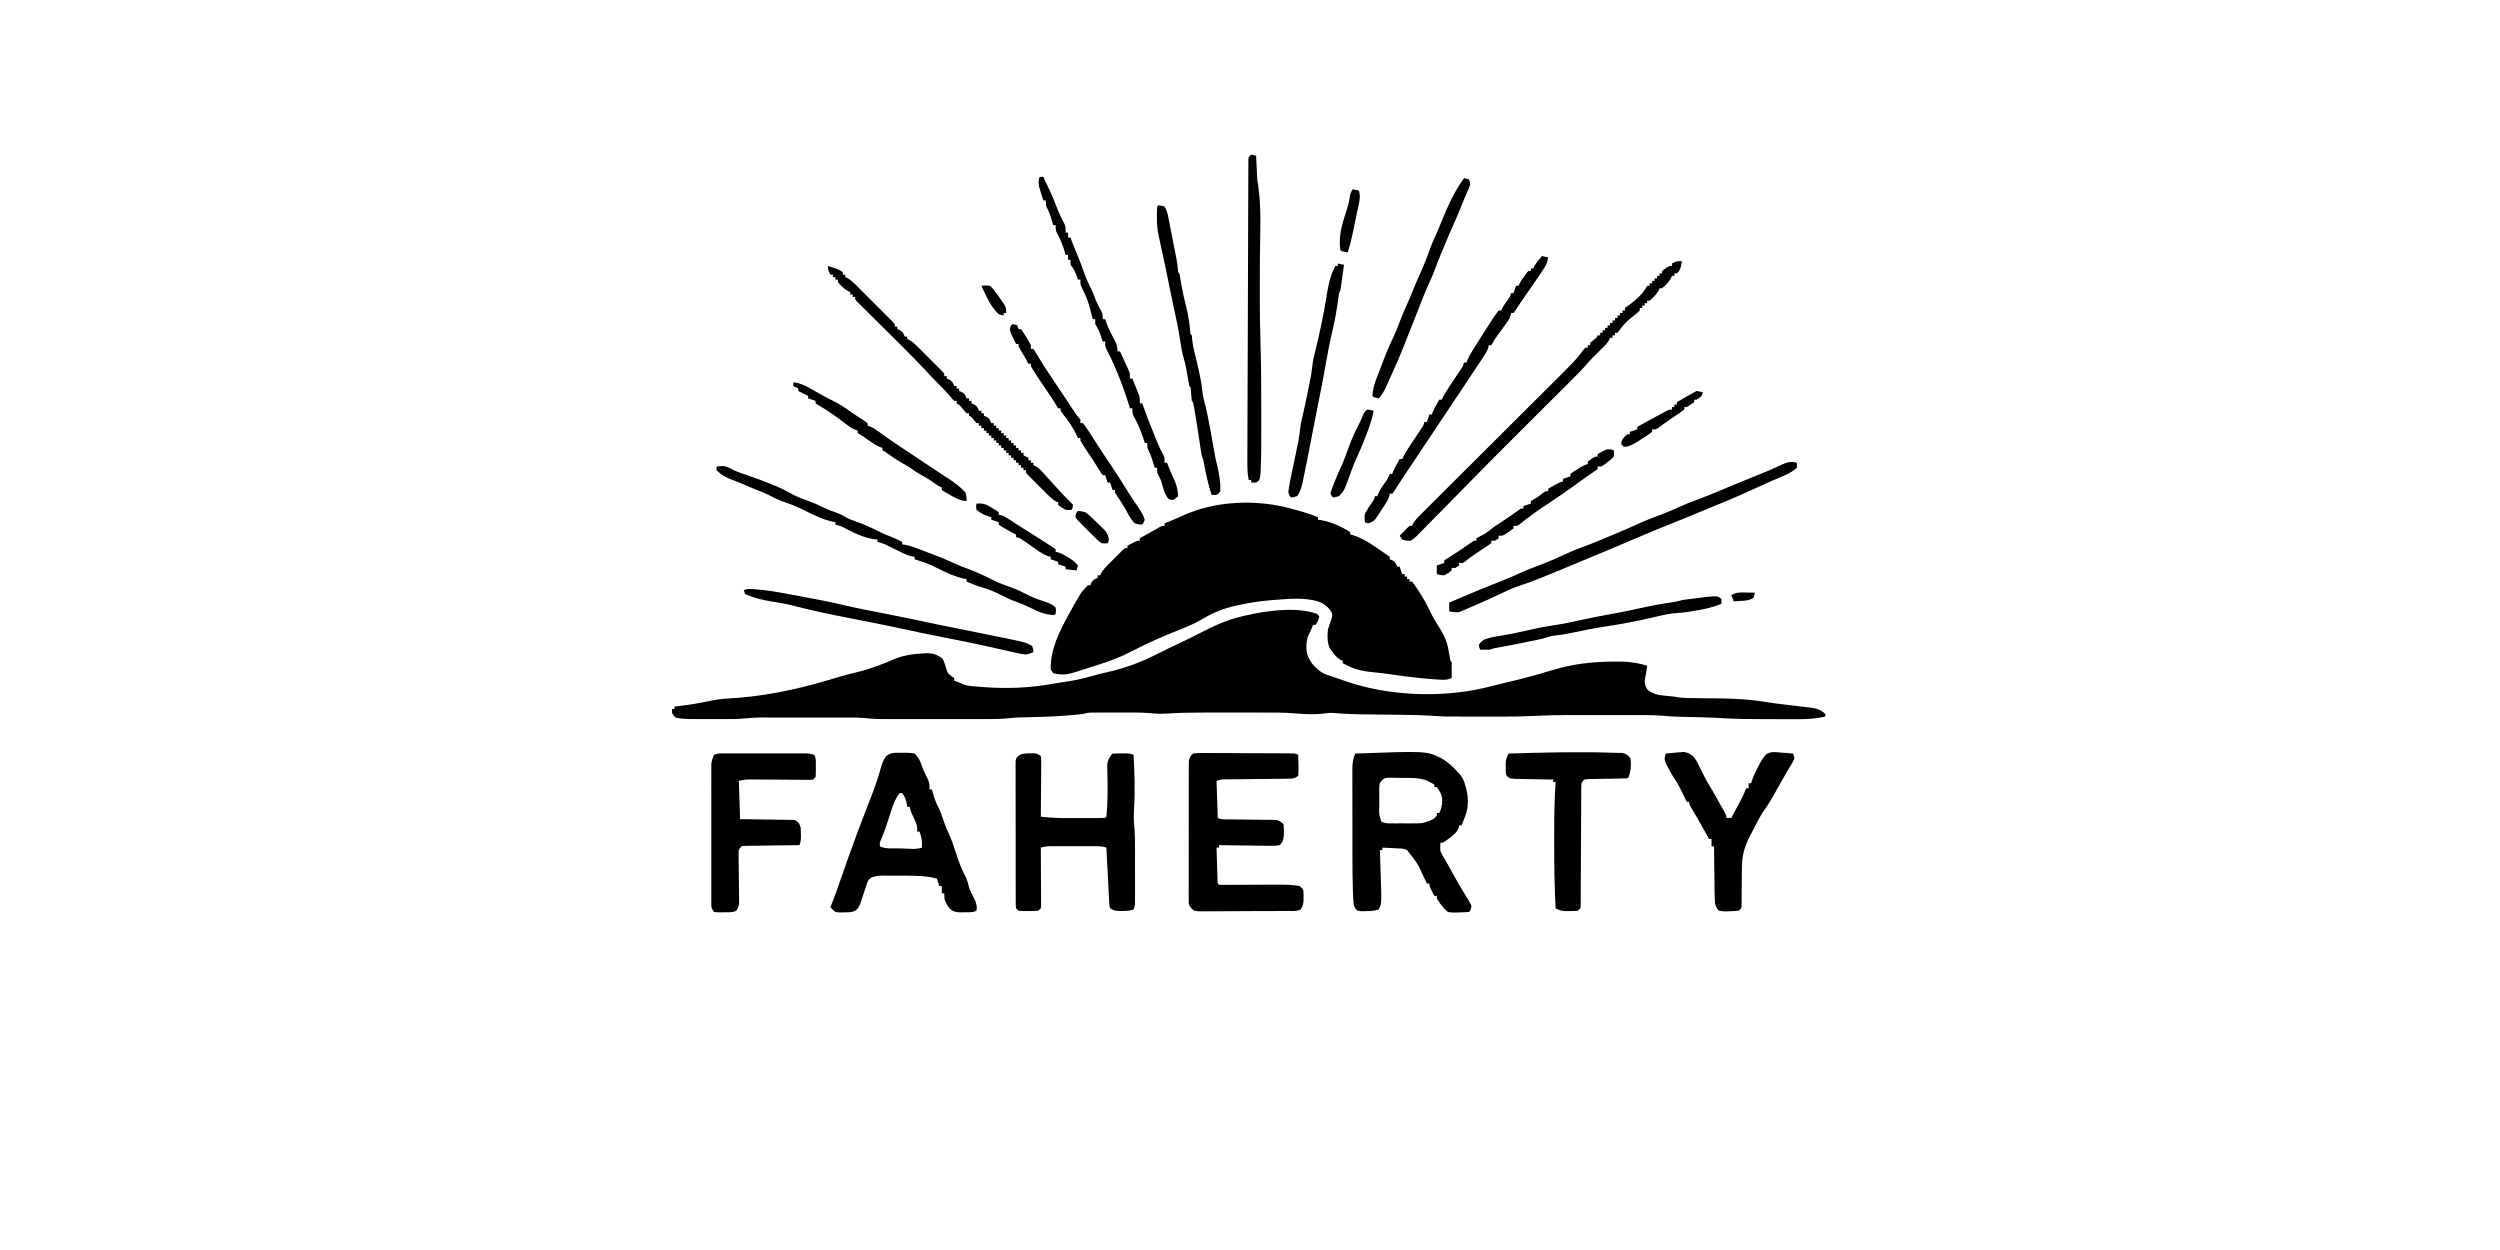
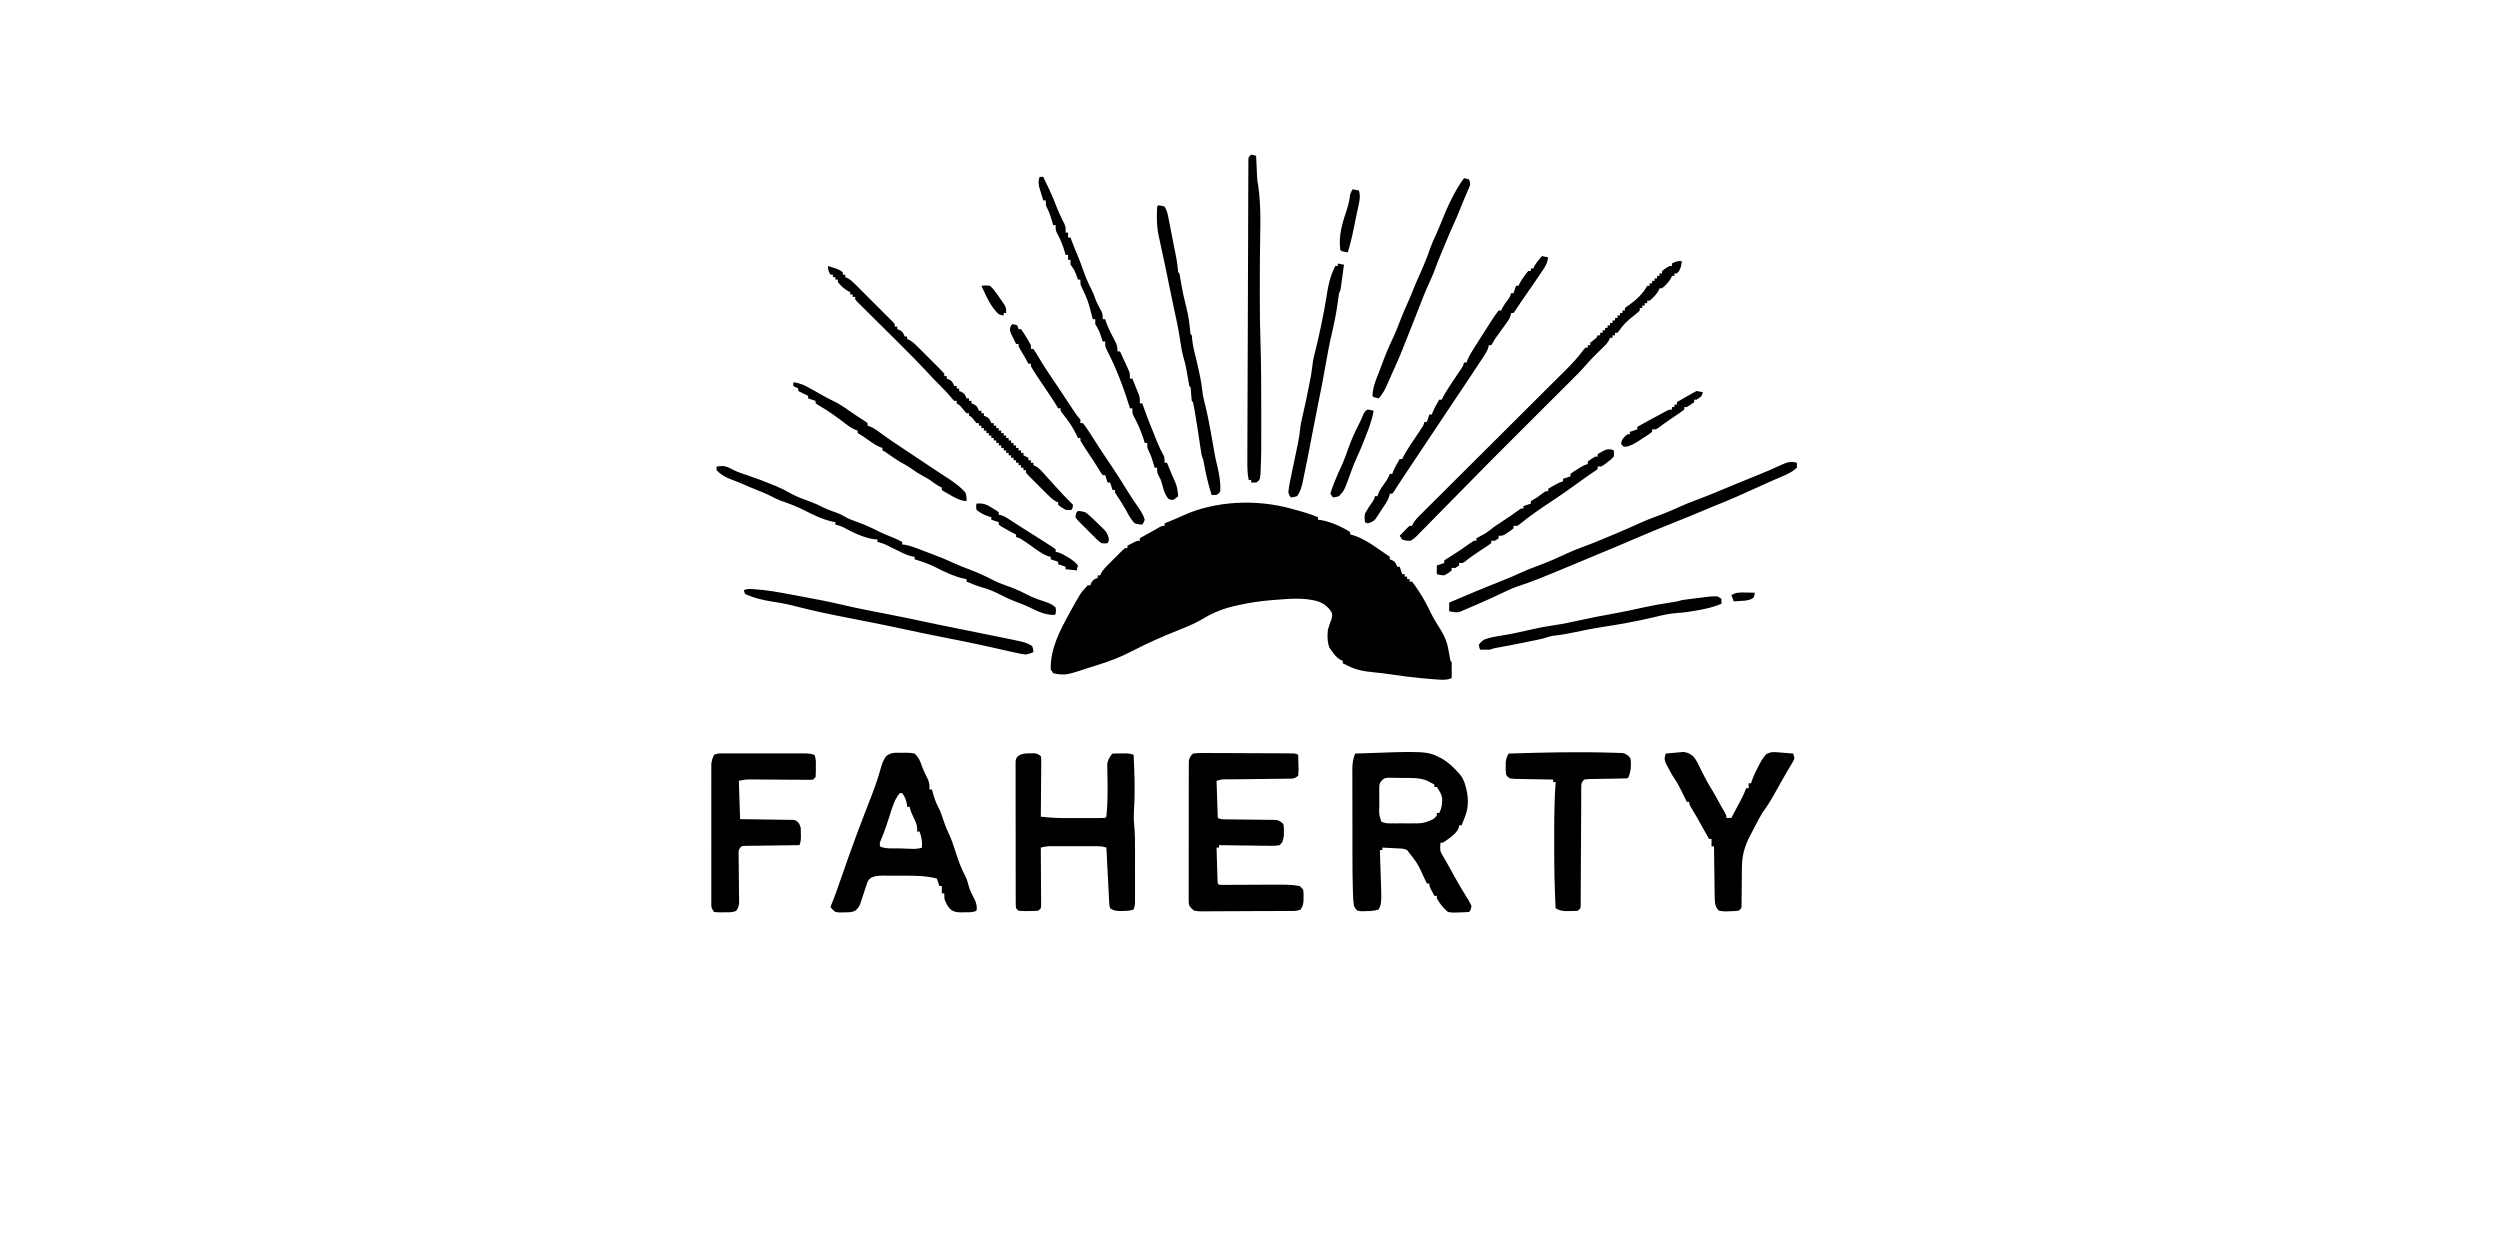
<svg xmlns="http://www.w3.org/2000/svg" width="1000" zoomAndPan="magnify" viewBox="0 0 750 375" height="500" preserveAspectRatio="xMidYMid meet" version="1.0">
-   <path fill="#000000" d="M 395.031 184.121 L 395.773 184.863 C 395.629 185.98 395.305 186.496 394.66 187.461 L 393.918 187.461 L 393.617 188.227 C 393.176 189.316 393.176 189.316 392.57 190.477 C 391.938 191.969 391.879 193.387 391.934 194.996 C 392.133 196.574 392.652 197.672 393.547 198.969 C 394.777 200.48 396 201.613 397.824 202.352 C 398.422 202.562 399.023 202.766 399.625 202.961 L 400.523 203.273 C 401.121 203.477 401.719 203.68 402.316 203.875 C 402.895 204.066 403.473 204.262 404.051 204.465 C 415.742 208.504 430.125 209.254 442.27 207 C 444.34 206.59 446.402 206.145 448.438 205.59 C 449.719 205.25 451.004 204.953 452.293 204.656 C 455.34 203.949 458.363 203.18 461.367 202.312 L 462.348 202.027 C 463.598 201.668 464.844 201.301 466.094 200.93 C 472.035 199.156 477.668 198.535 483.852 198.484 L 484.625 198.473 C 487.949 198.434 490.969 198.719 494.156 199.711 C 493.805 202.223 493.805 202.223 493.527 203.449 C 493.359 204.555 493.359 204.555 493.621 205.699 C 494.094 206.824 494.094 206.824 495.117 207.547 C 496.535 208.336 497.766 208.559 499.352 208.691 L 500.883 208.848 L 502.32 208.992 L 503.266 209.184 C 505.086 209.441 506.891 209.43 508.73 209.441 L 511.246 209.477 C 512.555 209.488 513.859 209.504 515.168 209.512 C 520.34 209.555 525.297 209.824 530.391 210.707 C 531.926 210.953 533.469 211.133 535.012 211.312 L 536.84 211.535 C 537.758 211.648 538.68 211.758 539.602 211.863 C 540.516 211.969 541.43 212.078 542.344 212.195 C 542.754 212.238 542.754 212.238 543.176 212.281 C 544.5 212.453 545.566 212.727 546.691 213.434 L 547.613 214.191 L 547.613 214.934 C 544.641 215.684 541.797 215.777 538.738 215.762 L 537.254 215.762 C 536.223 215.762 535.188 215.758 534.156 215.754 C 532.852 215.746 531.547 215.746 530.242 215.746 C 525.387 215.746 520.543 215.719 515.691 215.395 C 514.09 215.289 512.484 215.242 510.879 215.199 L 510.051 215.18 C 508.953 215.152 507.855 215.125 506.758 215.102 C 505.934 215.078 505.109 215.059 504.289 215.039 L 502.844 215.004 C 501.574 214.961 500.316 214.855 499.051 214.746 C 495.77 214.484 492.492 214.508 489.199 214.512 L 487.129 214.512 C 485.688 214.512 484.246 214.512 482.805 214.516 C 480.98 214.516 479.156 214.516 477.332 214.512 C 475.91 214.512 474.484 214.512 473.059 214.512 C 472.387 214.512 471.715 214.512 471.043 214.512 C 467.168 214.508 463.316 214.598 459.445 214.801 C 456.633 214.945 453.832 214.988 451.016 214.984 C 450.52 214.984 450.02 214.984 449.523 214.984 C 448.496 214.984 447.473 214.984 446.445 214.98 C 445.148 214.98 443.855 214.98 442.562 214.984 C 433.441 214.996 433.441 214.996 429.18 214.707 C 426.473 214.531 423.766 214.496 421.055 214.457 L 420.309 214.445 C 418.258 214.418 416.207 214.391 414.156 214.367 C 412.867 214.352 411.574 214.336 410.285 214.316 C 409.328 214.301 408.371 214.289 407.414 214.281 C 404.941 214.246 402.504 214.129 400.043 213.883 C 399 213.812 398.031 213.93 397 214.094 C 394.188 214.414 391.316 214.262 388.504 214.004 C 385.234 213.75 381.969 213.766 378.691 213.77 L 376.664 213.77 C 375.254 213.77 373.84 213.77 372.43 213.77 C 370.641 213.773 368.852 213.773 367.062 213.77 C 365.664 213.77 364.27 213.77 362.875 213.77 C 362.215 213.77 361.559 213.77 360.898 213.77 C 357.281 213.766 353.684 213.828 350.07 214.074 C 348.25 214.195 346.539 214.113 344.73 213.918 C 341.789 213.695 338.824 213.766 335.875 213.77 C 334.695 213.773 333.516 213.77 332.332 213.77 C 331.582 213.77 330.828 213.77 330.074 213.77 L 329.008 213.77 L 328.016 213.773 L 327.148 213.773 C 326.34 213.82 325.641 213.977 324.863 214.191 C 323.602 214.355 322.328 214.457 321.059 214.562 L 319.895 214.66 C 315.992 214.969 312.086 215.086 308.176 215.18 L 306.723 215.215 L 305.445 215.238 C 304.418 215.289 303.398 215.375 302.379 215.492 C 300.398 215.691 298.441 215.727 296.457 215.723 L 295.332 215.727 C 294.117 215.727 292.898 215.727 291.684 215.727 C 290.832 215.727 289.98 215.727 289.129 215.727 C 287.352 215.727 285.57 215.727 283.789 215.723 C 281.516 215.723 279.242 215.723 276.969 215.727 C 275.211 215.727 273.453 215.727 271.695 215.727 C 270.859 215.727 270.02 215.727 269.184 215.727 C 268.008 215.727 266.832 215.727 265.66 215.723 L 264.625 215.727 C 262.707 215.719 260.84 215.598 258.938 215.387 C 257.516 215.254 256.102 215.254 254.68 215.258 L 253.73 215.254 C 252.707 215.254 251.684 215.254 250.66 215.254 C 249.941 215.254 249.223 215.254 248.508 215.254 C 247.008 215.254 245.504 215.254 244.004 215.258 C 242.09 215.258 240.176 215.258 238.262 215.254 C 236.781 215.254 235.297 215.254 233.816 215.254 C 233.109 215.254 232.406 215.254 231.699 215.254 C 227.07 215.234 227.07 215.234 222.461 215.594 C 220.918 215.754 219.367 215.73 217.812 215.727 L 216.75 215.727 C 216.012 215.727 215.277 215.727 214.539 215.723 C 213.418 215.723 212.297 215.723 211.176 215.727 C 210.457 215.727 209.738 215.727 209.02 215.727 L 208.012 215.727 C 206.215 215.719 204.488 215.664 202.723 215.305 C 202.004 214.609 202.004 214.609 201.609 213.82 L 201.609 212.707 L 202.352 212.707 L 202.352 211.965 L 203.391 211.852 C 206.309 211.52 209.156 211.066 212.027 210.457 C 214.141 210.012 216.176 209.652 218.34 209.551 C 228.199 209.07 238.562 206.977 248.016 204.168 L 250.34 203.48 C 250.875 203.32 251.414 203.16 251.949 203 C 253.727 202.469 255.516 202.016 257.32 201.594 C 261.367 200.625 265.203 199.059 269.027 197.434 C 271.418 196.578 273.734 196.219 276.254 196.07 L 277.113 195.996 C 278.559 195.91 279.691 195.957 281.039 196.516 C 282.172 197.113 282.172 197.113 282.82 197.715 C 283.27 198.57 283.52 199.348 283.797 200.27 C 284.047 201.148 284.047 201.148 284.398 201.941 C 285.34 202.836 285.34 202.836 286.254 203.426 L 286.254 204.168 L 287.066 204.492 C 287.707 204.75 288.348 205.012 288.977 205.293 C 290.016 205.668 290.887 205.801 291.984 205.887 L 293.148 205.98 L 294.375 206.07 L 295.645 206.164 C 302.445 206.641 309.184 206.355 315.902 205.117 C 316.84 204.949 317.777 204.805 318.723 204.668 C 321.867 204.211 324.871 203.656 327.918 202.719 C 329.32 202.309 330.73 201.98 332.156 201.66 C 337.574 200.434 342.418 198.633 347.352 196.094 C 349.598 194.941 351.887 193.871 354.168 192.793 C 356.074 191.887 357.965 190.957 359.84 189.988 C 364.078 187.797 368.098 185.926 372.758 184.863 L 373.492 184.691 C 379.848 183.223 388.695 181.926 395.031 184.121 " fill-opacity="1" fill-rule="nonzero" />
  <path fill="#000000" d="M 387.234 152.562 L 388.125 152.805 C 390.594 153.477 393.043 154.172 395.402 155.164 L 395.402 155.906 L 396.367 156.035 C 399.445 156.621 402.406 157.957 405.055 159.617 L 405.055 160.359 L 405.684 160.488 C 409.688 161.629 413.496 164.75 416.934 167.043 L 416.934 167.785 L 417.629 168.062 C 418.418 168.527 418.418 168.527 418.883 169.316 L 419.164 170.012 L 419.906 170.012 L 420.648 172.238 L 421.391 172.238 L 421.391 172.98 L 422.133 172.98 L 422.133 173.727 L 422.875 173.727 L 422.875 174.469 L 423.617 174.469 C 424.227 175.266 424.809 176.086 425.359 176.926 L 425.863 177.688 C 427.176 179.711 428.246 181.785 429.289 183.961 C 430.164 185.703 431.184 187.328 432.23 188.969 C 433.539 191.105 434.223 192.926 434.617 195.371 C 434.773 196.328 434.945 197.277 435.125 198.227 L 435.496 198.598 C 435.523 199.41 435.527 200.223 435.52 201.035 L 435.512 202.383 L 435.496 203.426 C 433.832 204.258 431.52 203.844 429.695 203.742 C 428.738 203.668 427.777 203.586 426.82 203.492 L 425.758 203.395 C 423.008 203.129 420.277 202.766 417.543 202.348 C 415.695 202.07 413.836 201.844 411.973 201.672 C 409.223 201.414 406.793 200.988 404.312 199.711 L 403.473 199.293 L 402.828 198.969 L 402.828 198.227 L 402.199 197.996 C 400.68 197.09 399.785 195.699 398.812 194.258 C 398.172 192.469 398.168 190.828 398.371 188.945 C 398.613 188.047 398.91 187.191 399.23 186.32 C 399.52 185.57 399.52 185.57 399.672 184.605 C 399.52 183.641 399.52 183.641 398.695 182.59 C 397.707 181.516 396.781 180.93 395.402 180.406 C 391.191 179.211 386.812 179.629 382.5 179.965 L 381.227 180.066 C 377.973 180.336 374.828 180.797 371.641 181.52 L 370.809 181.691 C 367.414 182.441 364.141 183.656 361.18 185.465 C 358.699 186.98 356.074 188.035 353.383 189.109 C 348.707 190.969 344.141 192.973 339.684 195.305 C 336.34 197.043 333.004 198.348 329.402 199.457 C 328.586 199.711 327.777 199.973 326.965 200.234 C 320.059 202.477 320.059 202.477 317.254 202.242 L 315.953 201.941 L 315.211 200.824 C 315.078 194.695 317.883 189.348 320.738 184.133 C 324.211 177.816 324.211 177.816 326.352 175.582 L 327.094 175.582 L 327.371 174.887 C 327.836 174.098 327.836 174.098 328.625 173.633 L 329.32 173.352 L 329.32 172.609 L 330.062 172.609 L 330.34 171.969 C 330.883 170.984 331.52 170.316 332.312 169.52 L 333.211 168.621 L 334.145 167.691 C 334.609 167.223 334.609 167.223 335.082 166.746 L 335.98 165.852 L 336.801 165.035 L 337.488 164.445 L 338.23 164.445 L 338.23 163.699 C 338.707 163.453 339.188 163.203 339.668 162.957 L 340.477 162.539 C 341.199 162.215 341.199 162.215 341.941 162.215 L 341.941 161.473 C 342.734 161.031 343.527 160.594 344.32 160.152 C 344.957 159.801 345.59 159.441 346.223 159.082 L 347.117 158.574 L 347.938 158.102 C 348.625 157.762 348.625 157.762 349.367 157.762 L 349.367 157.02 C 350.434 156.574 351.5 156.133 352.566 155.691 C 353.324 155.375 354.078 155.039 354.824 154.691 C 364.609 150.195 376.934 149.738 387.234 152.562 M 432.527 227.555 C 434.43 228.637 435.891 230.031 437.352 231.641 C 437.531 231.828 437.707 232.02 437.891 232.215 C 439.285 233.902 439.711 235.754 440.137 237.871 C 440.547 240.496 440.43 242.496 439.508 244.996 L 439.211 245.746 L 438.77 246.883 L 438.469 247.602 L 437.727 247.602 L 437.656 248.23 C 437.219 249.477 436.48 250.066 435.496 250.945 C 434.652 251.609 433.801 252.207 432.898 252.801 L 432.156 252.801 C 432.055 253.746 432.016 254.469 432.156 255.398 C 432.508 256.188 432.508 256.188 432.984 256.969 L 433.496 257.855 L 434.012 258.742 C 434.301 259.262 434.59 259.785 434.875 260.309 L 435.754 261.898 L 436.227 262.758 C 437.059 264.258 437.91 265.742 438.805 267.207 L 439.328 268.07 C 439.66 268.617 439.996 269.16 440.34 269.699 C 440.738 270.359 441.094 271.047 441.438 271.734 C 441.316 272.535 441.316 272.535 441.066 273.219 L 440.695 273.59 C 439.668 273.668 438.66 273.711 437.633 273.73 L 436.773 273.773 C 435.938 273.785 435.199 273.762 434.383 273.59 C 432.945 272.441 431.988 271.082 431.043 269.508 L 431.043 268.766 L 430.301 268.766 C 430.051 268.285 429.805 267.805 429.559 267.324 L 429.141 266.516 C 428.816 265.793 428.816 265.793 428.816 265.051 L 428.07 265.051 L 427.488 263.855 C 425.328 259.086 425.328 259.086 422.133 255.027 C 421.301 254.613 420.777 254.586 419.855 254.539 L 418.949 254.492 L 418.004 254.449 L 417.047 254.398 C 416.266 254.359 415.488 254.324 414.707 254.285 L 414.707 255.027 L 413.965 255.027 L 414.004 256.195 C 414.055 257.641 414.098 259.09 414.145 260.535 C 414.164 261.156 414.184 261.781 414.207 262.402 C 414.5 271.035 414.5 271.035 413.594 272.848 C 412.305 273.277 411.238 273.309 409.883 273.336 L 408.488 273.379 L 407.281 273.219 C 406.664 272.66 406.664 272.66 406.168 271.734 C 406.027 270.711 405.945 269.684 405.918 268.652 L 405.879 267.711 C 405.742 263.848 405.738 259.98 405.734 256.113 L 405.73 253.711 C 405.73 252.051 405.727 250.387 405.73 248.727 C 405.73 246.602 405.723 244.473 405.719 242.348 C 405.715 240.699 405.711 239.055 405.711 237.41 C 405.711 236.625 405.711 235.84 405.707 235.055 C 405.703 233.965 405.703 232.871 405.707 231.777 C 405.703 231.457 405.703 231.137 405.699 230.805 C 405.711 229.078 405.875 227.695 406.539 226.07 C 428.062 225.277 428.062 225.277 432.527 227.555 M 414.582 234.094 C 413.883 234.961 413.883 234.961 413.777 236.121 L 413.781 237.441 L 413.781 238.883 L 413.793 239.633 C 413.801 240.387 413.801 241.141 413.793 241.895 C 413.688 244.254 413.688 244.254 414.363 246.445 C 415.242 246.957 416 247 417.008 247.016 L 417.777 247.008 L 418.578 247.012 C 419.137 247.012 419.695 247.012 420.254 247.008 C 421.102 247 421.953 247.008 422.801 247.012 C 423.344 247.012 423.891 247.012 424.434 247.008 L 425.195 247.016 C 427.055 246.988 428.297 246.566 429.93 245.746 C 430.641 245.223 430.641 245.223 431.043 244.633 L 431.043 243.891 L 431.785 243.891 C 432.531 242.441 432.68 241.148 432.652 239.543 C 432.449 238.156 431.824 237.246 431.043 236.094 L 430.301 236.094 L 430.301 235.352 C 429.852 235.109 429.402 234.871 428.953 234.633 L 428.195 234.227 C 425.707 233.191 422.879 233.402 420.23 233.379 L 418.902 233.348 L 417.629 233.336 L 416.469 233.32 C 415.418 233.426 415.418 233.426 414.582 234.094 M 357.906 226.07 C 358.938 225.926 359.82 225.879 360.848 225.895 L 361.758 225.895 C 362.746 225.895 363.738 225.902 364.73 225.914 C 365.418 225.914 366.105 225.914 366.793 225.918 C 368.234 225.918 369.672 225.926 371.113 225.938 C 372.965 225.953 374.812 225.961 376.664 225.965 C 378.426 225.969 380.184 225.977 381.945 225.98 L 382.969 225.984 C 383.922 225.992 384.871 225.996 385.824 226.004 L 386.684 226.008 C 388.633 226.027 388.633 226.027 389.461 226.441 C 389.492 227.48 389.516 228.516 389.531 229.551 L 389.559 230.445 C 389.57 231.215 389.52 231.984 389.461 232.754 C 388.348 233.496 388.348 233.496 387.395 233.598 L 386.234 233.609 L 384.922 233.629 L 383.5 233.637 L 381.297 233.664 C 380.266 233.68 379.234 233.688 378.203 233.699 C 376.402 233.715 374.602 233.734 372.801 233.758 C 371.844 233.77 370.883 233.781 369.922 233.789 L 368.605 233.801 L 367.449 233.812 C 366.352 233.84 366.352 233.84 364.961 234.238 L 365.332 245.375 C 366.211 245.816 366.754 245.797 367.734 245.805 L 368.781 245.816 L 369.91 245.824 L 372.27 245.859 C 373.512 245.875 374.754 245.887 375.996 245.895 C 377.191 245.906 378.391 245.922 379.586 245.941 L 380.711 245.945 L 381.762 245.965 L 382.688 245.973 C 383.523 246.117 383.523 246.117 384.363 246.621 L 385.008 247.23 C 385.191 248.25 385.191 248.25 385.168 249.414 L 385.168 250.57 C 385.008 251.688 385.008 251.688 384.695 252.672 L 383.895 253.543 C 382.535 253.816 381.188 253.758 379.805 253.727 L 378.586 253.719 C 377.301 253.707 376.016 253.684 374.727 253.66 C 373.855 253.648 372.984 253.641 372.113 253.633 C 369.977 253.613 367.84 253.582 365.703 253.543 L 365.703 254.285 L 364.961 254.285 C 365.004 255.812 365.051 257.34 365.098 258.867 C 365.113 259.387 365.129 259.906 365.145 260.426 C 365.168 261.172 365.188 261.914 365.215 262.66 L 365.254 264.023 L 365.332 265.051 L 365.703 265.422 C 366.336 265.457 366.969 265.465 367.602 265.461 L 368.828 265.457 L 370.168 265.445 L 371.543 265.441 C 373.488 265.438 375.434 265.426 377.379 265.414 C 378.797 265.41 380.215 265.402 381.633 265.398 L 382.953 265.391 C 385.273 265.383 387.543 265.391 389.832 265.793 C 390.473 266.305 390.473 266.305 390.949 266.91 C 391.082 267.938 391.082 267.938 391.062 269.113 L 391.059 270.281 C 390.949 271.34 390.785 271.965 390.203 272.848 C 389.047 273.426 387.812 273.281 386.539 273.285 L 385.625 273.293 C 384.621 273.301 383.621 273.305 382.621 273.309 L 381.586 273.312 C 379.777 273.32 377.973 273.324 376.164 273.328 C 374.297 273.332 372.426 273.348 370.559 273.359 C 369.125 273.371 367.688 273.375 366.254 273.375 C 365.566 273.375 364.875 273.383 364.188 273.387 C 363.223 273.398 362.262 273.398 361.297 273.395 L 360.434 273.41 C 359.633 273.402 359.633 273.402 358.277 273.219 C 357.461 272.582 357.461 272.582 356.793 271.734 C 356.605 270.867 356.605 270.867 356.605 269.891 L 356.594 268.762 L 356.605 267.535 L 356.602 266.234 C 356.594 264.816 356.602 263.398 356.609 261.977 C 356.609 260.992 356.609 260.008 356.605 259.023 C 356.605 256.957 356.609 254.895 356.617 252.828 C 356.629 250.441 356.629 248.055 356.625 245.672 C 356.621 243.375 356.621 241.078 356.629 238.781 C 356.629 237.805 356.629 236.824 356.629 235.848 C 356.629 234.484 356.633 233.121 356.641 231.758 L 356.637 230.527 L 356.648 229.402 L 356.652 228.426 C 356.793 227.555 356.793 227.555 357.277 226.711 Z M 268.703 225.824 C 269.363 225.82 270.023 225.824 270.688 225.84 L 271.695 225.816 C 272.629 225.824 273.465 225.867 274.375 226.07 C 275.637 227.227 276.105 228.43 276.652 230.039 C 277.164 231.406 277.82 232.703 278.465 234.012 C 278.848 235.027 278.902 235.762 278.828 236.836 L 279.574 236.836 L 279.766 237.543 C 280.203 239.094 280.645 240.562 281.406 241.988 C 282.043 243.188 282.477 244.383 282.891 245.68 C 283.348 247.113 283.855 248.453 284.516 249.809 C 285.465 251.812 286.133 253.875 286.812 255.98 C 287.578 258.355 288.375 260.586 289.578 262.781 C 290.145 263.926 290.441 265.117 290.773 266.344 C 291.113 267.375 291.566 268.273 292.078 269.23 C 292.691 270.395 292.938 270.996 293.055 272.34 L 292.938 273.219 C 291.828 273.773 290.695 273.676 289.48 273.684 L 288 273.711 C 286.625 273.59 286.625 273.59 285.574 273.121 C 284.742 272.453 284.359 271.973 283.91 271.016 L 283.543 270.262 C 283.285 269.508 283.285 269.508 283.285 268.023 L 282.543 268.023 L 282.543 265.793 L 281.801 265.793 L 281.059 263.566 C 277.66 262.676 274.312 262.699 270.82 262.707 C 269.801 262.707 268.777 262.699 267.754 262.691 C 267.102 262.691 266.449 262.688 265.793 262.691 L 264.875 262.68 C 263.562 262.691 262.637 262.766 261.41 263.273 C 260.598 263.895 260.598 263.895 260.172 264.797 L 259.848 265.793 L 259.473 266.887 L 259.105 268.023 C 258.863 268.766 258.613 269.508 258.363 270.25 L 258.039 271.246 C 257.652 272.141 257.297 272.605 256.555 273.219 C 255.465 273.766 254.473 273.684 253.262 273.707 L 251.871 273.75 L 250.613 273.59 C 249.707 272.84 249.707 272.84 249.129 272.105 L 249.398 271.453 C 250.422 268.945 251.32 266.41 252.191 263.844 C 253.719 259.402 255.297 254.98 256.926 250.574 L 257.211 249.801 C 258.129 247.316 259.074 244.84 260.039 242.371 L 261.012 239.875 L 261.5 238.625 C 262.578 235.82 263.547 233.008 264.328 230.109 C 264.695 228.832 265.09 227.93 265.852 226.824 C 266.977 226.051 267.391 225.93 268.703 225.824 M 269.918 237.949 C 268.312 239.895 267.695 242.164 266.949 244.539 C 266.137 247.086 265.305 249.582 264.254 252.039 C 263.918 252.84 263.918 252.84 263.98 253.914 C 265.68 254.766 268.004 254.453 269.875 254.52 L 271.328 254.574 L 272.723 254.625 L 274.008 254.672 C 274.957 254.66 275.699 254.57 276.602 254.285 C 276.676 252.496 276.512 251.133 275.859 249.461 L 275.117 249.461 L 275.172 248.66 C 275.109 247.422 274.758 246.648 274.211 245.539 C 273.645 244.375 273.152 243.309 272.891 242.035 L 272.148 242.035 L 272.031 241.039 C 271.77 239.777 271.422 238.984 270.664 237.949 Z M 309.086 226 L 310.164 225.984 C 311.129 226.07 311.129 226.07 312.242 226.812 C 312.375 227.594 312.375 227.594 312.367 228.566 L 312.367 229.672 L 312.352 230.867 L 312.348 232.086 C 312.34 233.375 312.328 234.664 312.312 235.957 C 312.305 236.828 312.301 237.703 312.297 238.574 C 312.285 240.719 312.266 242.859 312.242 245.004 C 314.727 245.293 317.215 245.434 319.715 245.426 L 320.746 245.426 C 321.457 245.426 322.168 245.426 322.875 245.426 C 323.969 245.422 325.062 245.426 326.152 245.426 C 326.844 245.426 327.539 245.426 328.23 245.426 L 329.223 245.426 C 330 245.426 330.773 245.402 331.547 245.375 L 331.918 245.004 C 332.012 244.09 332.078 243.184 332.129 242.266 L 332.176 241.395 C 332.273 239.5 332.293 237.613 332.273 235.715 L 332.262 234.359 C 332.25 233.469 332.234 232.578 332.211 231.688 L 332.195 230.438 L 332.168 229.324 C 332.312 228.117 332.711 227.43 333.402 226.441 L 333.773 226.07 C 334.625 226.035 335.477 226.023 336.328 226.023 L 337.738 226.023 C 338.973 226.07 338.973 226.07 340.086 226.441 C 340.355 231.891 340.551 237.297 340.203 242.746 C 340.105 244.391 340.082 245.953 340.266 247.59 C 340.504 250.055 340.512 252.508 340.508 254.98 L 340.508 256.43 C 340.508 257.434 340.508 258.434 340.504 259.438 C 340.504 260.719 340.504 262.004 340.508 263.289 C 340.508 264.52 340.508 265.746 340.508 266.977 L 340.508 268.375 L 340.504 269.664 L 340.504 270.797 C 340.457 271.734 340.457 271.734 340.086 272.848 C 338.902 273.242 338.012 273.281 336.77 273.289 L 335.598 273.305 C 334.488 273.219 333.941 273.102 333.031 272.477 C 332.812 271.699 332.812 271.699 332.762 270.723 L 332.695 269.621 L 332.645 268.426 C 332.621 268.023 332.598 267.621 332.574 267.207 C 332.504 265.914 332.445 264.625 332.383 263.336 C 332.336 262.461 332.289 261.59 332.242 260.715 C 332.129 258.574 332.02 256.43 331.918 254.285 C 330.867 253.934 330.223 253.867 329.133 253.867 L 328.113 253.863 L 327.012 253.867 L 325.879 253.863 C 325.09 253.863 324.297 253.863 323.508 253.867 C 322.297 253.867 321.086 253.867 319.875 253.863 C 319.105 253.863 318.336 253.863 317.57 253.867 L 316.473 253.863 L 315.445 253.867 L 314.547 253.867 C 313.734 253.914 313.023 254.062 312.242 254.285 L 312.246 254.973 C 312.262 257.32 312.277 259.668 312.281 262.016 C 312.285 262.895 312.293 263.773 312.297 264.648 C 312.309 265.906 312.312 267.168 312.316 268.426 L 312.328 269.621 L 312.328 270.723 L 312.332 271.695 L 312.242 272.477 L 311.5 273.219 C 310.492 273.293 309.535 273.324 308.531 273.312 L 307.699 273.32 C 306.984 273.32 306.273 273.273 305.559 273.219 L 304.816 272.477 C 304.723 271.688 304.723 271.688 304.723 270.691 L 304.711 269.547 L 304.715 268.285 L 304.711 266.965 C 304.707 265.766 304.703 264.566 304.707 263.367 C 304.707 262.367 304.703 261.367 304.703 260.367 C 304.699 258.008 304.699 255.648 304.699 253.289 C 304.703 250.855 304.699 248.418 304.691 245.984 C 304.684 243.895 304.68 241.805 304.684 239.715 C 304.684 238.469 304.684 237.219 304.676 235.969 C 304.672 234.578 304.676 233.188 304.68 231.793 L 304.672 230.535 L 304.68 229.391 L 304.68 228.391 C 304.816 227.555 304.816 227.555 305.312 226.906 C 306.508 226.008 307.648 226.012 309.086 226 M 217.633 226.023 L 218.461 226.02 C 219.367 226.02 220.273 226.02 221.18 226.023 L 223.066 226.02 C 224.387 226.02 225.707 226.02 227.023 226.023 C 228.715 226.023 230.41 226.023 232.102 226.02 C 233.398 226.02 234.699 226.02 235.996 226.02 C 236.621 226.02 237.246 226.02 237.871 226.02 C 238.742 226.02 239.613 226.02 240.484 226.023 L 241.27 226.02 C 242.387 226.027 243.234 226.086 244.305 226.441 C 244.891 227.617 244.742 228.867 244.746 230.156 L 244.758 230.984 C 244.762 231.699 244.719 232.414 244.676 233.125 L 243.934 233.867 C 243.098 233.953 243.098 233.953 242.043 233.945 L 240.848 233.941 L 239.555 233.926 L 238.223 233.922 C 236.816 233.914 235.41 233.902 234 233.891 C 232.598 233.879 231.195 233.871 229.797 233.863 C 228.922 233.859 228.047 233.852 227.176 233.844 L 225.965 233.836 L 224.91 233.828 C 223.676 233.852 223.676 233.852 221.656 234.238 L 222.027 245.746 L 225.645 245.789 C 226.797 245.805 227.953 245.824 229.105 245.844 C 229.906 245.855 230.711 245.867 231.512 245.875 C 232.664 245.887 233.82 245.906 234.973 245.93 L 236.062 245.938 L 237.074 245.957 L 237.965 245.969 C 238.734 246.117 238.734 246.117 239.371 246.617 C 239.848 247.23 239.848 247.23 240.219 248.348 C 240.254 249.027 240.27 249.707 240.266 250.387 L 240.27 251.465 C 240.219 252.43 240.219 252.43 239.848 253.543 L 239.191 253.551 C 236.938 253.574 234.688 253.605 232.434 253.641 C 231.594 253.652 230.75 253.664 229.91 253.672 C 228.703 253.684 227.496 253.703 226.289 253.727 L 225.145 253.73 L 224.086 253.754 L 223.152 253.766 L 222.398 253.914 C 221.609 254.914 221.609 254.914 221.574 255.785 C 221.578 256.074 221.582 256.367 221.586 256.664 L 221.594 257.664 L 221.609 258.738 L 221.621 259.848 C 221.633 261.414 221.652 262.98 221.672 264.547 C 221.688 265.688 221.695 266.832 221.703 267.973 L 221.723 269.047 L 221.73 270.051 L 221.742 270.93 C 221.645 271.852 221.406 272.438 220.914 273.219 C 219.742 273.805 218.488 273.676 217.203 273.684 L 216.371 273.707 C 215.578 273.711 215.578 273.711 214.23 273.59 C 213.488 272.477 213.488 272.477 213.395 271.656 L 213.395 270.68 L 213.391 269.555 L 213.395 268.324 L 213.391 267.027 C 213.387 265.609 213.391 264.188 213.391 262.77 L 213.391 259.816 C 213.387 257.75 213.391 255.684 213.395 253.621 C 213.398 251.234 213.395 248.848 213.391 246.461 C 213.387 244.414 213.387 242.363 213.391 240.312 C 213.391 239.09 213.391 237.867 213.387 236.641 C 213.387 235.277 213.391 233.914 213.395 232.547 L 213.391 231.32 L 213.395 230.191 L 213.395 229.215 C 213.504 228.168 213.77 227.383 214.23 226.441 C 215.328 225.895 216.434 226.02 217.633 226.023 M 505.039 225.582 C 506.117 225.711 506.797 226.031 507.684 226.648 C 508.844 227.727 509.438 229.168 510.117 230.574 C 510.441 231.211 510.762 231.852 511.086 232.488 L 511.551 233.41 C 512.203 234.684 512.945 235.895 513.695 237.109 C 514.48 238.41 515.195 239.75 515.914 241.086 C 516.367 241.914 516.832 242.73 517.312 243.543 C 517.914 244.633 517.914 244.633 517.914 245.375 L 519.398 245.375 C 520.004 244.238 520.609 243.102 521.211 241.965 L 521.727 240.992 L 522.227 240.047 L 522.688 239.18 C 523.129 238.293 523.5 237.391 523.855 236.465 L 524.598 236.465 L 524.598 234.98 L 525.34 234.98 L 525.621 234.043 C 526.141 232.594 526.781 231.277 527.496 229.922 L 527.871 229.188 C 528.445 228.098 529.039 227.199 529.852 226.266 C 530.961 225.672 531.41 225.617 532.633 225.637 C 533.273 225.68 533.914 225.73 534.551 225.793 L 535.547 225.867 C 536.352 225.926 537.156 226 537.961 226.07 C 538.176 226.754 538.176 226.754 538.332 227.555 C 537.891 228.539 537.891 228.539 537.172 229.715 C 536.898 230.172 536.625 230.633 536.352 231.09 L 535.883 231.875 C 535.293 232.875 534.723 233.887 534.156 234.902 L 533.52 236.043 C 533.102 236.793 532.684 237.543 532.266 238.289 C 531.168 240.25 530.008 242.078 528.68 243.891 C 527.883 245.223 527.172 246.598 526.453 247.977 L 525.773 249.277 C 525.543 249.723 525.312 250.172 525.086 250.621 L 524.453 251.852 C 523.152 254.719 522.578 257.156 522.578 260.305 L 522.562 261.359 C 522.547 262.461 522.539 263.559 522.531 264.656 C 522.523 265.766 522.512 266.875 522.5 267.984 C 522.488 268.672 522.484 269.359 522.48 270.043 L 522.473 270.98 L 522.465 271.805 L 522.371 272.477 L 521.629 273.219 C 520.648 273.32 519.664 273.375 518.68 273.383 C 518.41 273.395 518.141 273.406 517.859 273.418 C 517.07 273.426 517.07 273.426 515.688 273.219 C 515.055 272.527 515.055 272.527 514.574 271.363 C 514.402 270.031 514.391 268.707 514.383 267.363 L 514.363 266.199 C 514.344 264.973 514.332 263.75 514.32 262.523 C 514.305 261.691 514.293 260.859 514.281 260.027 C 514.25 257.988 514.223 255.953 514.203 253.914 L 513.461 253.914 L 513.461 251.688 L 512.719 251.688 L 512.414 251.141 C 511.402 249.305 510.371 247.477 509.328 245.656 L 508.949 244.992 C 508.395 244.02 507.836 243.059 507.246 242.109 C 506.777 241.293 506.777 241.293 506.777 240.551 L 506.035 240.551 L 505.438 239.328 L 504.641 237.719 L 504.25 236.918 C 503.461 235.32 502.582 233.859 501.578 232.383 C 501.156 231.641 500.746 230.891 500.352 230.133 L 499.75 229.004 C 499.352 227.926 499.352 227.926 499.477 226.863 L 499.723 226.07 C 501.492 225.895 503.266 225.75 505.039 225.582 M 483.691 225.816 L 484.797 225.84 L 485.809 225.883 L 486.68 225.91 C 487.473 226.07 487.473 226.07 488.305 226.594 C 488.957 227.184 488.957 227.184 489.211 227.934 C 489.379 229.867 489.27 231.301 488.586 233.125 L 488.215 233.496 C 487.262 233.543 486.316 233.566 485.363 233.574 L 483.598 233.605 C 482.668 233.621 481.738 233.633 480.809 233.645 C 479.914 233.656 479.02 233.672 478.121 233.691 L 477.277 233.695 C 476.41 233.703 476.41 233.703 475.223 233.867 C 474.441 234.859 474.441 234.859 474.383 235.703 L 474.379 236.535 L 474.371 237.492 L 474.371 238.539 L 474.363 239.645 C 474.359 240.434 474.355 241.227 474.355 242.02 C 474.352 243.273 474.344 244.527 474.336 245.777 C 474.312 248.887 474.301 252 474.285 255.109 C 474.277 257.738 474.262 260.367 474.242 262.996 C 474.234 264.23 474.23 265.469 474.23 266.703 L 474.215 268.969 L 474.215 270.02 L 474.207 270.973 L 474.203 271.805 L 474.105 272.477 L 473.363 273.219 C 472.207 273.32 472.207 273.32 470.812 273.312 L 469.422 273.32 C 468.238 273.227 467.691 273.031 466.684 272.477 C 466.359 266.293 466.254 260.117 466.262 253.926 C 466.266 252.496 466.262 251.062 466.262 249.633 C 466.258 244.613 466.34 239.617 466.684 234.609 L 465.941 234.609 L 465.941 233.867 L 464.766 233.852 C 463.324 233.828 461.887 233.801 460.449 233.77 C 459.828 233.758 459.203 233.746 458.582 233.738 C 457.688 233.727 456.793 233.707 455.898 233.688 L 455.055 233.68 C 454.266 233.656 454.266 233.656 452.945 233.496 C 452.215 232.996 452.215 232.996 451.832 232.383 C 451.699 231.27 451.699 231.27 451.715 229.992 L 451.719 228.719 C 451.828 227.602 452.051 227.035 452.574 226.07 C 462.945 225.738 473.312 225.492 483.691 225.816 M 504.551 78.312 C 504.414 79.512 504.273 80.383 503.645 81.422 L 503.066 82.027 L 502.32 82.027 L 502.32 82.77 L 501.578 82.77 L 501.348 83.371 C 500.641 84.594 499.707 85.586 498.609 86.48 L 497.867 86.48 L 497.637 87.086 C 496.926 88.309 495.992 89.301 494.898 90.195 L 494.156 90.195 L 494.156 90.938 L 493.414 90.938 L 493.414 91.68 L 492.668 91.68 L 492.668 92.422 L 491.926 92.422 L 491.926 93.164 C 491.395 93.688 491.395 93.688 490.652 94.301 C 487.57 96.762 487.57 96.762 485.246 99.848 L 484.504 99.848 L 484.504 100.59 L 483.758 100.59 L 483.758 101.332 L 483.016 101.332 L 482.715 102 C 482.27 102.824 481.828 103.344 481.156 103.992 L 480.488 104.648 L 479.793 105.32 C 478.441 106.633 477.121 107.945 475.898 109.379 C 474.406 111.094 472.816 112.695 471.203 114.293 L 470.281 115.219 C 469.312 116.18 468.348 117.145 467.379 118.105 L 465.422 120.059 C 464.227 121.25 463.031 122.441 461.836 123.633 C 460.727 124.734 459.621 125.84 458.516 126.945 L 456.824 128.637 C 448.492 136.973 448.492 136.973 447.641 137.82 C 446.523 138.938 445.422 140.062 444.316 141.191 C 442.039 143.516 439.758 145.836 437.469 148.148 C 436.086 149.547 434.707 150.945 433.332 152.352 C 432 153.715 430.664 155.074 429.32 156.426 C 428.809 156.941 428.301 157.461 427.797 157.98 C 427.09 158.707 426.375 159.426 425.66 160.141 L 425.031 160.797 C 424.434 161.387 424.434 161.387 423.246 162.215 C 421.844 162.23 421.844 162.23 420.648 161.844 L 419.906 160.73 C 420.383 160.234 420.863 159.738 421.344 159.246 L 422.152 158.41 L 422.875 157.762 L 423.617 157.762 L 423.867 157.145 C 424.508 156.016 425.363 155.176 426.277 154.273 L 426.875 153.676 C 427.539 153.016 428.203 152.355 428.867 151.695 L 430.293 150.273 C 431.316 149.254 432.34 148.234 433.367 147.215 C 434.988 145.602 436.609 143.984 438.23 142.367 C 441.961 138.645 445.699 134.922 449.438 131.203 C 452.859 127.797 456.277 124.391 459.695 120.98 C 461.305 119.375 462.914 117.773 464.523 116.172 C 465.531 115.172 466.535 114.168 467.539 113.168 C 468 112.707 468.465 112.242 468.93 111.785 C 471.148 109.586 473.301 107.418 475.117 104.863 L 475.594 104.301 L 476.336 104.301 L 476.336 103.559 L 477.078 103.559 L 477.078 102.816 C 477.691 102.312 478.309 101.82 478.934 101.332 L 479.305 100.59 L 480.047 100.59 L 480.047 99.848 L 480.789 99.848 L 480.789 99.102 L 481.531 99.102 L 481.531 98.359 L 482.273 98.359 L 482.273 97.617 L 483.016 97.617 L 483.016 96.875 L 483.758 96.875 L 483.758 96.133 L 484.504 96.133 L 484.504 95.391 L 485.246 95.391 L 485.246 94.648 L 485.988 94.648 L 485.988 93.906 L 486.73 93.906 L 486.73 93.164 L 487.473 93.164 L 487.473 92.422 C 488.004 91.992 488.004 91.992 488.75 91.492 C 490.797 90.016 493.012 88.023 494.156 85.738 L 494.898 85.738 L 494.898 84.996 L 495.641 84.996 L 495.641 84.254 L 496.383 84.254 L 496.383 83.512 L 497.125 83.512 L 497.125 82.77 L 497.867 82.77 L 497.867 82.027 L 498.609 82.027 L 498.609 81.285 C 499.676 80.496 499.676 80.496 500.836 79.797 L 501.578 79.797 L 501.578 79.055 C 502.727 78.402 503.152 78.312 504.551 78.312 M 539.074 138.828 L 539.074 140.312 C 537.238 142.07 534.387 143.012 532.094 144.023 L 531.055 144.488 C 530.363 144.797 529.672 145.105 528.98 145.414 C 527.926 145.887 526.875 146.363 525.824 146.844 C 524.176 147.594 522.52 148.332 520.863 149.059 L 520.086 149.398 C 518.484 150.098 516.871 150.766 515.246 151.402 C 514.156 151.844 513.074 152.293 511.996 152.754 C 508.848 154.094 505.684 155.383 502.5 156.645 C 498.145 158.371 493.812 160.168 489.512 162.027 C 485.906 163.586 482.281 165.094 478.648 166.59 C 476.168 167.609 473.695 168.641 471.23 169.688 C 468.496 170.844 465.746 171.965 462.992 173.074 L 461.848 173.539 C 459.977 174.289 458.105 174.984 456.188 175.605 C 454.461 176.172 452.785 176.859 451.16 177.668 C 448.535 178.941 445.879 180.129 443.199 181.289 L 442.09 181.773 C 441.129 182.184 440.172 182.598 439.211 183.008 L 438.254 183.434 C 437.352 183.75 437.352 183.75 435.938 183.609 L 434.754 183.379 L 434.754 180.777 C 439.984 178.543 445.223 176.336 450.52 174.258 C 452.656 173.41 454.773 172.504 456.863 171.539 C 457.961 171.039 459.078 170.598 460.207 170.176 L 461.441 169.707 L 462.598 169.27 C 464.766 168.445 466.863 167.527 468.957 166.531 C 470.996 165.562 473.051 164.727 475.176 163.957 C 478.051 162.902 480.867 161.707 483.691 160.523 L 484.441 160.207 C 487.164 159.066 489.867 157.898 492.551 156.664 C 493.633 156.176 494.734 155.742 495.848 155.324 L 497.078 154.859 L 498.238 154.418 C 500.141 153.688 502.008 152.914 503.855 152.055 C 505.445 151.32 507.059 150.684 508.703 150.082 C 511.605 149.016 514.453 147.836 517.301 146.637 C 520.668 145.223 524.051 143.844 527.438 142.48 C 529.699 141.566 531.93 140.609 534.141 139.586 C 535.938 138.766 537.137 138.258 539.074 138.828 M 375.355 46.387 C 376.145 46.523 376.145 46.523 376.84 46.758 L 376.867 47.402 C 376.91 48.379 376.957 49.355 377.004 50.332 L 377.047 51.348 L 377.094 52.34 L 377.133 53.246 C 377.195 54.195 377.195 54.195 377.391 55.168 C 378.539 62.625 377.988 70.547 377.961 78.074 C 377.949 81.359 377.945 84.648 377.941 87.934 L 377.941 88.902 C 377.941 93.48 377.984 98.055 378.141 102.629 C 378.363 109.293 378.367 115.957 378.371 122.621 C 378.371 123.5 378.371 124.379 378.375 125.254 C 378.391 135.848 378.391 135.848 378.207 140.668 L 378.18 141.562 C 378.141 142.367 378.141 142.367 377.953 143.652 C 377.473 144.398 377.473 144.398 376.84 144.766 L 375.355 144.766 L 375.355 144.023 L 374.613 144.023 C 374.184 141.988 374.195 140.012 374.207 137.941 L 374.207 136.766 C 374.211 135.465 374.215 134.164 374.223 132.867 L 374.227 130.07 C 374.234 127.805 374.242 125.535 374.25 123.27 C 374.258 121.426 374.266 119.582 374.27 117.742 C 374.289 112.52 374.309 107.297 374.328 102.074 L 374.336 100.371 C 374.352 95.797 374.367 91.227 374.379 86.656 C 374.395 81.961 374.41 77.27 374.43 72.578 C 374.438 69.941 374.445 67.305 374.453 64.672 C 374.461 62.195 374.469 59.719 374.48 57.246 C 374.484 56.332 374.488 55.422 374.488 54.512 C 374.492 53.273 374.5 52.035 374.508 50.797 L 374.504 49.691 L 374.516 48.691 L 374.516 47.824 L 374.613 47.129 Z M 462.598 76.828 L 464.453 77.199 C 464.246 78.766 463.719 79.754 462.84 81.055 L 462.066 82.203 L 461.254 83.395 L 460.465 84.562 C 459.027 86.688 457.57 88.801 456.09 90.895 C 455.605 91.594 455.141 92.305 454.688 93.023 L 454.059 93.906 L 453.316 93.906 L 453.191 94.559 C 452.918 95.484 452.539 96.07 451.973 96.852 L 451.383 97.676 L 450.766 98.523 C 450.363 99.078 449.961 99.637 449.562 100.191 L 448.992 100.98 C 448.441 101.754 448.441 101.754 447.84 102.828 L 447.379 103.559 L 446.633 103.559 L 446.508 104.203 C 446.234 105.145 445.84 105.801 445.301 106.617 L 444.703 107.531 L 444.059 108.5 L 443.398 109.504 C 442.746 110.492 442.094 111.48 441.438 112.469 L 440.895 113.289 C 439.98 114.668 439.062 116.043 438.141 117.418 C 437.488 118.391 436.84 119.363 436.191 120.336 C 421.344 142.609 421.344 142.609 420.605 143.711 C 420.148 144.398 419.695 145.094 419.25 145.789 L 418.652 146.715 L 418.133 147.535 L 417.676 148.109 L 416.934 148.109 L 416.809 148.754 C 416.352 150.328 415.328 151.625 414.43 152.98 L 413.836 153.906 L 413.25 154.793 L 412.723 155.602 C 412.109 156.277 412.109 156.277 411.156 156.762 L 410.254 157.02 L 409.508 156.648 C 409.352 155.641 409.309 155.035 409.508 154.047 C 410.113 152.938 410.785 151.914 411.504 150.875 C 412.16 149.977 412.16 149.977 412.48 148.852 L 413.223 148.852 L 413.512 148.043 C 413.992 146.934 414.574 146.066 415.289 145.094 C 416.023 144.086 416.539 143.355 416.934 142.168 L 417.676 142.168 L 417.957 141.402 C 418.508 140.102 419.188 138.934 419.906 137.715 L 420.648 137.715 L 420.945 137.086 C 421.434 136.145 421.977 135.266 422.551 134.371 L 423.242 133.293 C 424.262 131.727 425.309 130.176 426.363 128.629 C 427.004 127.699 427.004 127.699 427.328 126.574 L 428.07 126.574 L 428.816 124.348 L 429.559 124.348 L 429.836 123.582 C 430.391 122.281 431.066 121.113 431.785 119.895 L 432.527 119.895 L 432.824 119.266 C 433.312 118.324 433.859 117.445 434.43 116.551 L 435.121 115.473 C 436.141 113.906 437.191 112.355 438.242 110.809 C 438.883 109.879 438.883 109.879 439.211 108.758 L 439.953 108.758 L 440.219 108 C 440.816 106.621 441.582 105.402 442.387 104.141 L 442.883 103.355 C 443.391 102.555 443.898 101.758 444.406 100.961 L 444.879 100.219 C 448.309 94.812 448.309 94.812 449.605 93.164 L 450.348 93.164 L 450.602 92.582 C 451.16 91.547 451.824 90.645 452.531 89.703 C 453.016 89.035 453.016 89.035 453.316 87.965 L 454.059 87.965 L 454.801 85.738 L 455.543 85.738 L 455.848 85.094 C 456.301 84.223 456.816 83.465 457.402 82.676 L 457.98 81.883 L 458.516 81.285 L 459.258 81.285 L 459.258 80.539 L 460 80.539 L 460.254 79.938 C 460.902 78.766 461.723 77.844 462.598 76.828 M 214.977 139.941 L 216.273 139.848 L 217.004 139.797 C 218.188 139.977 219.047 140.473 220.098 141.023 C 221.473 141.699 222.918 142.152 224.371 142.633 C 226.992 143.527 229.57 144.484 232.121 145.555 L 232.969 145.906 C 234.379 146.504 235.75 147.184 237.082 147.941 C 238.586 148.797 240.098 149.418 241.727 149.988 C 243.504 150.629 245.215 151.301 246.879 152.191 C 248.32 152.891 249.836 153.41 251.34 153.957 C 252.473 154.418 252.473 154.418 253.371 154.969 C 254.57 155.676 255.828 156.117 257.133 156.578 C 259.41 157.402 261.551 158.359 263.703 159.477 C 264.977 160.117 266.285 160.633 267.617 161.148 C 268.668 161.566 269.66 162.059 270.664 162.586 L 270.664 163.328 L 271.602 163.453 C 273.035 163.73 274.344 164.191 275.699 164.723 L 276.484 165.023 C 277.012 165.227 277.543 165.43 278.07 165.637 C 278.762 165.902 279.453 166.164 280.148 166.422 C 282.363 167.258 284.547 168.176 286.695 169.176 C 287.836 169.684 288.988 170.129 290.152 170.57 C 292.848 171.59 295.473 172.727 298.02 174.074 C 299.711 174.938 301.5 175.543 303.285 176.191 C 305.234 176.914 307.051 177.793 308.891 178.758 C 310.574 179.559 312.32 180.133 314.086 180.715 C 315.141 181.121 315.875 181.492 316.699 182.262 C 316.812 183.238 316.812 183.238 316.699 184.121 L 316.324 184.492 C 313.488 184.492 311.328 183.422 308.84 182.199 C 307.578 181.586 306.297 181.074 304.98 180.594 C 303.23 179.945 301.578 179.176 299.922 178.32 C 298.156 177.414 296.484 176.715 294.57 176.207 C 292.988 175.754 291.484 175.102 289.969 174.469 L 289.969 173.727 L 289.18 173.59 C 286.328 172.957 283.617 171.699 281.035 170.359 C 278.887 169.25 276.688 168.48 274.375 167.785 L 274.375 167.043 L 273.562 166.91 C 272.5 166.668 271.66 166.316 270.684 165.836 L 269.656 165.336 L 268.598 164.816 C 267.902 164.473 267.203 164.133 266.508 163.793 L 265.578 163.336 C 264.797 162.992 264.07 162.762 263.238 162.586 L 263.238 161.844 L 262.238 161.773 C 258.949 161.301 255.793 159.688 252.887 158.137 C 252.129 157.777 251.434 157.562 250.613 157.391 L 250.613 156.648 L 249.824 156.512 C 246.848 155.855 244.051 154.512 241.355 153.121 C 239.203 152.012 237.035 151.184 234.742 150.402 C 233.328 149.887 232.027 149.242 230.695 148.547 C 229.535 147.965 228.348 147.5 227.141 147.031 C 225.469 146.367 223.828 145.645 222.18 144.93 C 221.086 144.469 219.984 144.043 218.871 143.629 C 217.281 143 216.172 142.285 214.977 141.055 Z M 248.387 79.797 C 248.922 79.965 249.457 80.137 249.988 80.309 L 250.891 80.598 C 251.73 80.914 251.73 80.914 252.844 81.656 L 252.844 82.398 L 253.586 82.398 L 253.586 83.141 L 254.238 83.43 C 255.141 83.922 255.738 84.457 256.465 85.18 L 257.277 85.984 L 258.137 86.852 L 259.031 87.742 C 259.652 88.363 260.273 88.984 260.891 89.609 C 261.844 90.562 262.801 91.516 263.758 92.469 L 265.562 94.277 L 266.434 95.145 L 267.23 95.949 L 267.938 96.656 L 268.434 97.246 L 268.434 97.988 L 269.176 97.988 L 269.176 98.73 L 269.875 99.012 C 270.664 99.477 270.664 99.477 271.125 100.262 L 271.406 100.961 L 272.148 100.961 L 272.148 101.703 L 272.75 101.938 C 273.977 102.641 274.902 103.605 275.891 104.602 L 276.531 105.242 C 276.977 105.688 277.422 106.137 277.867 106.582 C 278.551 107.27 279.238 107.953 279.926 108.637 L 281.227 109.941 L 281.852 110.562 C 282.344 111.059 282.816 111.578 283.285 112.098 L 283.285 112.84 L 284.027 112.84 L 284.027 113.582 L 284.723 113.859 C 285.512 114.324 285.512 114.324 285.977 115.113 L 286.254 115.809 L 286.996 115.809 L 286.996 116.551 L 287.738 116.551 L 287.738 117.293 L 288.438 117.574 C 289.227 118.039 289.227 118.039 289.688 118.824 L 289.969 119.523 L 290.711 119.523 L 290.711 120.266 L 291.453 120.266 L 291.453 121.008 L 292.148 121.285 C 292.938 121.75 292.938 121.75 293.402 122.539 L 293.68 123.234 L 294.422 123.234 L 294.422 123.977 L 295.164 123.977 L 295.164 124.719 L 295.859 125 C 296.648 125.461 296.648 125.461 297.113 126.25 L 297.391 126.945 L 298.137 126.945 L 298.137 127.691 L 298.879 127.691 L 298.879 128.434 L 299.621 128.434 L 299.621 129.176 L 300.363 129.176 L 300.363 129.918 L 301.105 129.918 L 301.105 130.66 L 301.848 130.66 L 301.848 131.402 L 302.59 131.402 L 302.59 132.145 L 303.332 132.145 L 303.332 132.887 L 304.074 132.887 L 304.074 133.629 L 304.816 133.629 L 304.816 134.371 L 305.559 134.371 L 305.559 135.113 L 306.301 135.113 L 306.301 135.855 L 307.043 135.855 L 307.043 136.602 L 308.531 137.344 L 308.531 138.086 L 309.273 138.086 L 309.273 138.828 L 310.016 138.828 L 310.016 139.57 L 310.641 139.816 C 311.777 140.473 312.484 141.305 313.355 142.285 L 314.438 143.488 L 315.004 144.121 C 315.977 145.203 316.965 146.273 317.949 147.344 L 318.5 147.941 C 319.344 148.859 320.199 149.746 321.102 150.609 L 321.895 151.449 C 321.824 152.309 321.824 152.309 321.523 152.934 C 320.734 153.027 320.734 153.027 319.668 152.934 C 318.438 152.238 318.438 152.238 317.441 151.449 L 317.441 150.707 L 316.816 150.449 C 315.707 149.824 314.926 149.035 314.023 148.133 L 313.48 147.59 C 313.102 147.215 312.727 146.84 312.352 146.461 C 311.777 145.883 311.199 145.305 310.617 144.73 C 310.254 144.363 309.887 143.996 309.523 143.629 L 308.512 142.621 L 307.789 141.797 L 307.789 141.055 L 307.043 141.055 L 307.043 140.312 L 306.301 140.312 L 306.301 139.57 L 305.559 139.57 L 305.559 138.828 L 304.816 138.828 L 304.816 138.086 L 304.074 138.086 L 304.074 137.344 L 303.332 137.344 L 303.332 136.602 L 302.59 136.602 L 302.59 135.855 L 301.848 135.855 L 301.848 135.113 L 301.105 135.113 L 301.105 134.371 L 300.363 134.371 L 300.363 133.629 L 299.621 133.629 L 299.621 132.887 L 298.879 132.887 L 298.879 132.145 L 298.137 132.145 L 298.137 131.402 L 297.391 131.402 L 297.391 130.66 L 296.648 130.66 L 296.648 129.918 L 295.906 129.918 L 295.906 129.176 L 295.164 129.176 L 295.164 128.434 L 294.422 128.434 L 294.422 127.691 L 293.68 127.691 L 293.68 126.945 L 292.938 126.945 C 292.434 126.336 291.941 125.715 291.453 125.09 L 290.711 124.719 L 290.711 123.977 L 289.969 123.977 C 289.434 123.422 289.434 123.422 288.855 122.703 C 288.059 121.691 288.059 121.691 286.996 121.008 L 286.996 120.266 L 286.254 120.266 C 285.762 119.762 285.762 119.762 285.211 119.082 C 284.25 117.926 283.246 116.859 282.172 115.809 C 280.969 114.621 279.797 113.402 278.652 112.156 C 275.914 109.191 273.086 106.324 270.223 103.48 L 269.621 102.879 C 267.758 101.027 265.891 99.176 264.02 97.324 C 262.988 96.301 261.957 95.277 260.926 94.25 C 260.535 93.863 260.145 93.473 259.754 93.09 C 259.215 92.555 258.676 92.02 258.137 91.48 L 257.207 90.562 L 256.555 89.82 L 256.555 89.078 L 255.812 89.078 L 255.812 88.336 L 255.07 88.336 L 255.07 87.594 L 254.465 87.363 C 253.242 86.656 252.25 85.719 251.355 84.625 L 251.355 83.883 L 250.613 83.883 L 250.613 83.141 L 249.871 83.141 L 249.871 82.398 L 249.129 82.398 C 248.586 81.414 248.387 80.953 248.387 79.797 M 311.871 53.07 L 312.984 53.07 C 313.457 54.059 313.93 55.047 314.398 56.039 L 314.801 56.875 C 315.547 58.453 316.219 60.031 316.816 61.672 C 317.172 62.629 317.59 63.555 318.02 64.484 L 318.484 65.5 C 318.762 66.086 319.047 66.664 319.352 67.234 C 319.758 68.109 319.719 68.82 319.668 69.773 L 320.41 69.773 L 320.41 71.258 L 321.152 71.258 L 321.594 72.465 C 322.078 73.766 322.605 75.043 323.148 76.316 C 323.844 77.973 324.465 79.633 325.051 81.328 C 325.707 83.199 326.496 85.016 327.422 86.77 C 327.914 87.754 328.277 88.754 328.645 89.793 C 329.141 91.051 329.797 92.234 330.438 93.426 C 330.805 94.277 330.805 94.277 330.805 95.762 L 331.547 95.762 L 331.941 96.922 C 332.605 98.723 333.488 100.41 334.391 102.102 C 335.035 103.34 335.262 103.98 335.262 105.414 L 336.004 105.414 C 336.504 106.496 336.996 107.578 337.488 108.664 L 337.918 109.59 L 338.324 110.492 L 338.699 111.316 C 338.973 112.098 338.973 112.098 338.973 113.582 L 339.715 113.582 L 341.199 117.293 L 341.617 118.281 C 341.977 119.246 342 119.988 341.941 121.008 L 342.684 121.008 L 343.027 121.988 C 343.934 124.566 344.887 127.102 345.957 129.617 C 346.371 130.609 346.773 131.605 347.164 132.609 C 347.719 134.02 348.359 135.352 349.094 136.676 C 349.367 137.344 349.367 137.344 349.367 138.828 L 350.109 138.828 L 350.383 139.523 C 351.016 141.125 351.664 142.703 352.406 144.258 C 353.109 145.801 353.328 147.164 353.449 148.852 C 352.801 149.43 352.801 149.43 351.965 149.965 C 351.199 149.965 351.199 149.965 350.48 149.594 C 349.367 148.215 349.008 146.605 348.535 144.93 C 348.254 143.941 348.254 143.941 347.625 142.773 C 347.141 141.797 347.141 141.797 347.141 140.312 L 346.398 140.312 L 346.191 139.578 C 345.766 138.098 345.348 136.73 344.656 135.348 C 344.168 134.371 344.168 134.371 344.168 132.887 L 343.426 132.887 L 342.988 131.473 C 342.211 129.137 341.227 126.848 340.031 124.691 C 339.715 123.977 339.715 123.977 339.715 122.492 L 338.973 122.492 L 338.777 121.816 C 338.094 119.469 337.297 117.188 336.422 114.906 L 336.023 113.871 C 334.883 110.922 333.637 108.055 332.176 105.254 C 331.547 103.93 331.547 103.93 331.547 102.445 L 330.805 102.445 C 330.738 102.227 330.668 102.004 330.602 101.777 C 330.176 100.449 329.785 99.262 329.066 98.059 L 328.578 97.246 L 328.578 95.762 L 327.836 95.762 L 327.492 94.43 C 326.363 90.113 326.363 90.113 324.465 86.09 C 324.121 85.367 324.121 85.367 324.121 83.883 L 323.379 83.883 L 322.895 82.488 C 322.543 81.547 322.25 80.891 321.641 80.078 L 321.152 79.426 L 321.152 77.941 L 320.41 77.941 L 320.41 76.457 L 319.668 76.457 L 319.488 75.777 C 318.898 73.652 318.129 71.789 317.062 69.859 C 316.699 69.031 316.699 69.031 316.699 67.547 L 315.953 67.547 L 315.75 66.812 C 315.324 65.332 314.906 63.965 314.215 62.582 C 313.727 61.605 313.727 61.605 313.727 60.121 L 312.984 60.121 C 312.727 59.297 312.469 58.469 312.219 57.641 L 311.789 56.242 C 311.512 54.98 311.5 54.289 311.871 53.07 M 347.512 61.605 C 348.418 61.676 348.418 61.676 349.367 61.977 C 350.062 63.074 350.305 64.18 350.551 65.441 L 350.777 66.613 L 351.016 67.848 L 351.508 70.375 L 351.746 71.609 C 351.93 72.566 352.125 73.523 352.32 74.477 C 352.723 76.418 353.109 78.336 353.312 80.309 L 353.449 81.656 L 353.824 82.027 C 354.008 82.992 354.176 83.957 354.332 84.926 C 354.723 87.246 355.199 89.512 355.793 91.789 C 356.449 94.348 356.871 96.867 357.07 99.5 L 357.164 100.219 L 357.535 100.59 L 357.676 102.004 C 357.852 103.742 358.246 105.367 358.688 107.055 C 359.098 108.691 359.457 110.332 359.809 111.98 L 360 112.863 C 360.297 114.258 360.535 115.625 360.664 117.047 C 360.836 118.766 361.258 120.387 361.695 122.059 C 362.191 124.043 362.562 126.051 362.941 128.062 L 363.176 129.281 C 363.555 131.273 363.91 133.27 364.238 135.27 C 364.484 136.77 364.781 138.234 365.168 139.707 C 365.758 142.203 366.234 144.797 366.074 147.367 C 365.613 148.07 365.613 148.07 364.961 148.48 L 363.477 148.48 C 362.535 145.422 361.773 142.406 361.23 139.258 C 361 137.887 361 137.887 360.504 136.602 C 360.387 135.949 360.277 135.293 360.184 134.637 L 360 133.422 L 359.809 132.121 C 359.359 129.148 358.91 126.176 358.395 123.211 L 358.258 122.422 C 358.152 121.824 358.031 121.23 357.906 120.637 L 357.535 120.266 C 357.414 119.211 357.344 118.156 357.27 117.098 L 357.164 116.18 L 356.793 115.809 C 356.609 114.836 356.438 113.863 356.281 112.887 C 355.977 111.062 355.656 109.277 355.121 107.504 C 354.609 105.738 354.32 103.98 354.055 102.168 C 353.543 98.715 352.816 95.332 352.059 91.93 C 351.641 90.031 351.246 88.133 350.875 86.227 C 350.18 82.691 349.426 79.168 348.664 75.648 C 348.484 74.816 348.305 73.984 348.129 73.152 C 347.973 72.43 347.816 71.707 347.652 70.984 C 347.207 68.941 347.035 67.016 347.07 64.926 L 347.07 64.074 C 347.078 63.375 347.105 62.676 347.141 61.977 Z M 226.445 176.777 C 230.043 177.012 233.551 177.652 237.086 178.32 L 238.957 178.66 C 243.812 179.551 248.664 180.473 253.469 181.613 C 257.445 182.539 261.445 183.309 265.449 184.078 C 270.574 185.059 275.672 186.133 280.773 187.238 C 282.965 187.711 285.168 188.145 287.367 188.574 C 292.34 189.551 297.305 190.555 302.266 191.59 L 303.59 191.863 C 307.73 192.738 307.73 192.738 309.645 193.773 C 309.992 194.77 309.992 194.77 310.016 195.629 C 309.09 196.035 309.09 196.035 307.789 196.371 C 306.762 196.25 305.75 196.07 304.746 195.828 L 303.844 195.629 C 303.199 195.484 302.555 195.34 301.91 195.191 C 300.164 194.785 298.414 194.402 296.664 194.016 L 295.559 193.77 C 291.184 192.797 286.781 191.93 282.383 191.066 C 278.719 190.344 275.066 189.602 271.418 188.801 C 268.141 188.078 264.852 187.406 261.555 186.754 L 260.145 186.477 C 258.227 186.098 256.312 185.723 254.395 185.348 C 249.121 184.316 243.875 183.246 238.676 181.879 C 236.547 181.32 234.395 180.887 232.215 180.57 C 229.227 180.113 226.266 179.465 223.512 178.18 L 223.141 177.066 C 224.258 176.508 225.207 176.707 226.445 176.777 M 401.344 79.055 L 403.199 79.426 C 403.023 80.711 402.844 81.996 402.664 83.277 L 402.512 84.387 L 402.363 85.445 L 402.23 86.422 C 402.086 87.223 402.086 87.223 401.715 87.965 C 401.551 89.047 401.395 90.129 401.25 91.215 C 400.863 93.93 400.355 96.621 399.719 99.289 C 398.863 102.883 398.195 106.496 397.559 110.137 C 396.949 113.625 396.277 117.098 395.566 120.57 C 395.059 123.066 394.566 125.57 394.082 128.078 C 392.062 138.586 392.062 138.586 391.039 143.445 L 390.832 144.473 C 390.48 146.109 390.145 147.504 389.09 148.852 C 388.094 149.152 388.094 149.152 387.234 149.223 C 386.84 148.641 386.84 148.641 386.492 147.738 C 386.703 145.742 387.121 143.793 387.535 141.836 L 387.934 139.926 C 388.141 138.938 388.348 137.945 388.559 136.953 C 388.758 135.992 388.961 135.027 389.16 134.062 L 389.348 133.18 C 389.699 131.484 389.938 129.805 390.113 128.082 C 390.238 127.051 390.461 126.059 390.711 125.051 C 391.367 122.324 391.93 119.582 392.48 116.832 L 392.777 115.371 C 393.355 112.512 393.355 112.512 393.73 109.621 C 393.887 107.949 394.305 106.371 394.727 104.746 C 395.258 102.68 395.699 100.59 396.145 98.5 L 396.441 97.121 C 396.98 94.59 397.469 92.059 397.863 89.496 C 398.371 86.199 398.992 82.754 400.602 79.797 L 401.344 79.797 Z M 439.211 53.441 L 440.695 53.812 C 440.93 54.43 440.93 54.43 441.066 55.297 C 440.773 56.219 440.773 56.219 440.301 57.27 C 439.531 59.016 438.797 60.781 438.098 62.559 C 437.312 64.535 436.473 66.484 435.578 68.41 C 434.93 69.84 434.332 71.285 433.734 72.734 C 433.273 73.844 432.809 74.953 432.34 76.062 C 431.543 77.973 430.801 79.902 430.078 81.844 C 429.648 82.918 429.184 83.961 428.699 85.012 C 427.598 87.414 426.637 89.863 425.684 92.328 L 425.141 93.715 L 424.086 96.418 C 423.348 98.312 422.59 100.203 421.828 102.094 C 421.559 102.762 421.293 103.434 421.031 104.109 C 419.883 107.051 418.578 109.922 417.285 112.801 C 416.98 113.484 416.68 114.168 416.383 114.855 C 415.617 116.602 414.91 118.109 413.594 119.523 C 413.098 119.41 412.602 119.285 412.109 119.152 L 411.738 118.781 C 411.828 116.426 412.551 114.5 413.426 112.328 C 413.797 111.406 414.152 110.48 414.492 109.547 C 415.488 106.793 416.582 104.133 417.848 101.492 C 418.723 99.664 419.449 97.805 420.16 95.906 C 420.824 94.191 421.566 92.516 422.312 90.836 C 422.891 89.531 423.449 88.227 423.965 86.898 C 424.531 85.449 425.156 84.035 425.797 82.621 C 427.039 79.871 428.152 77.137 429.137 74.285 C 429.648 72.867 430.262 71.52 430.906 70.156 C 431.406 69.047 431.867 67.93 432.32 66.801 C 434.191 62.137 436.223 57.512 439.211 53.441 M 303.703 97.246 C 304.445 97.34 304.445 97.34 305.188 97.617 L 305.559 98.73 L 306.301 98.73 C 306.844 99.492 307.352 100.273 307.832 101.074 L 308.254 101.746 C 308.613 102.336 308.945 102.945 309.273 103.559 L 309.273 104.672 L 310.016 104.672 C 310.492 105.367 310.934 106.082 311.359 106.809 C 311.629 107.254 311.898 107.703 312.168 108.148 L 312.582 108.84 C 313.648 110.582 314.812 112.262 315.953 113.953 C 316.402 114.625 316.852 115.297 317.297 115.965 L 318.23 117.367 C 319.059 118.605 319.883 119.848 320.703 121.09 L 321.215 121.859 C 321.539 122.348 321.859 122.84 322.184 123.328 C 322.785 124.234 323.352 125.062 324.121 125.832 L 324.121 126.945 L 324.863 126.945 C 325.414 127.617 325.414 127.617 326.047 128.547 L 326.75 129.578 C 327.645 130.938 328.523 132.309 329.391 133.688 C 330.809 135.918 332.297 138.109 333.777 140.301 C 335.301 142.566 336.754 144.863 338.172 147.199 C 339.211 148.883 340.328 150.52 341.449 152.152 C 342.27 153.359 343.008 154.5 343.426 155.906 C 343.102 156.762 343.102 156.762 342.684 157.391 C 341.664 157.32 341.664 157.32 340.457 157.02 C 339.207 155.805 338.469 154.289 337.648 152.77 C 336.84 151.332 335.93 149.961 335.02 148.586 L 334.516 147.738 L 334.516 146.996 L 333.773 146.996 L 333.031 144.766 L 332.289 144.766 L 331.547 142.539 L 330.805 142.539 C 330.27 141.805 330.27 141.805 329.645 140.777 C 328.441 138.824 327.184 136.914 325.902 135.012 C 325.281 134.07 324.672 133.133 324.121 132.145 L 324.121 131.402 L 323.379 131.402 L 323.09 130.746 C 321.941 128.289 320.52 126.27 318.848 124.152 L 318.184 123.234 L 318.184 122.492 L 317.441 122.492 C 317.051 121.887 316.68 121.266 316.324 120.637 C 315.875 119.945 315.418 119.258 314.957 118.57 L 314.172 117.395 L 313.355 116.18 C 312.82 115.383 312.289 114.59 311.754 113.793 L 311.039 112.727 C 310.426 111.785 309.82 110.852 309.273 109.871 L 309.273 109.129 L 308.531 109.129 L 308.164 108.461 C 307.461 107.191 306.762 105.93 306 104.695 C 305.559 103.93 305.559 103.93 305.559 103.188 L 304.816 103.188 C 304.496 102.539 304.18 101.891 303.867 101.238 L 303.332 100.141 C 302.961 99.102 302.961 99.102 303.066 98.25 C 303.332 97.617 303.332 97.617 303.703 97.246 M 515.316 178.922 L 516.43 179.664 L 516.43 181.148 C 514.133 182.094 511.91 182.629 509.469 183.051 L 508.363 183.25 C 506.598 183.555 504.859 183.82 503.066 183.91 C 500.617 184.059 498.277 184.668 495.898 185.23 C 490.832 186.418 485.734 187.348 480.594 188.121 C 477.633 188.578 474.703 189.18 471.773 189.797 C 470.094 190.141 468.441 190.461 466.73 190.625 C 465.387 190.758 464.254 191.102 462.969 191.543 C 461.566 191.879 460.156 192.164 458.746 192.449 L 457.555 192.695 C 454.781 193.266 452 193.801 449.215 194.301 C 448.105 194.492 448.105 194.492 447.008 194.887 C 446.488 194.91 445.969 194.918 445.453 194.91 L 444.035 194.887 C 443.758 194.234 443.758 194.234 443.664 193.402 C 444.246 192.613 444.246 192.613 445.148 191.914 C 446.848 191.254 448.551 190.953 450.348 190.688 C 452.969 190.277 455.539 189.742 458.121 189.133 C 460.648 188.535 463.16 188.023 465.73 187.648 C 468.668 187.219 471.543 186.617 474.438 185.969 C 477.648 185.254 480.871 184.66 484.105 184.074 C 487.203 183.512 490.273 182.859 493.344 182.168 C 495.969 181.586 498.602 181.129 501.266 180.742 C 502.402 180.574 503.457 180.402 504.551 180.035 C 505.211 179.93 505.879 179.84 506.543 179.758 L 507.723 179.609 L 508.957 179.457 L 510.184 179.301 L 511.367 179.152 L 512.449 179.02 C 513.422 178.926 514.34 178.852 515.316 178.922 M 483.387 134.836 L 484.133 135.113 C 484.242 135.941 484.242 135.941 484.133 136.973 C 483.359 137.801 483.359 137.801 482.344 138.57 L 481.34 139.355 L 480.418 139.941 L 479.305 139.941 L 479.305 140.684 C 478.727 141.156 478.727 141.156 477.867 141.727 C 476.301 142.793 474.754 143.883 473.223 145 C 470.672 146.859 468.102 148.668 465.461 150.402 C 462.199 152.555 458.926 154.797 455.898 157.27 L 455.172 157.762 L 454.059 157.762 L 454.059 158.504 C 453.367 159.062 453.367 159.062 452.457 159.664 L 451.559 160.27 C 450.719 160.73 450.719 160.73 449.605 160.73 L 449.605 161.473 L 448.492 162.215 L 447.379 162.215 L 447.379 162.957 C 446.527 163.57 445.664 164.16 444.777 164.723 C 442.922 165.926 441.117 167.141 439.402 168.543 L 438.84 168.898 L 437.727 168.898 L 437.727 169.641 L 436.609 170.383 L 435.496 170.383 L 435.496 171.125 C 434.523 171.938 434.523 171.938 433.27 172.609 C 432.016 172.52 432.016 172.52 431.043 172.238 L 431.043 169.641 L 433.27 168.898 L 433.27 168.156 C 433.992 167.633 433.992 167.633 435.012 167.02 C 436.93 165.836 438.777 164.586 440.605 163.273 C 441.121 162.91 441.648 162.559 442.18 162.215 L 442.922 162.215 L 442.922 161.473 C 443.141 161.355 443.363 161.238 443.59 161.121 L 444.477 160.637 L 445.352 160.168 C 446.352 159.566 447.211 158.863 448.121 158.133 C 449.02 157.504 449.938 156.902 450.859 156.301 C 451.332 155.988 451.809 155.676 452.281 155.359 L 452.984 154.898 C 453.707 154.406 454.414 153.891 455.117 153.375 L 456.289 152.562 L 457.031 152.562 L 457.031 151.82 L 459.258 151.078 L 459.258 150.336 C 459.867 149.949 460.488 149.578 461.113 149.223 C 461.793 148.734 462.469 148.238 463.137 147.734 L 463.711 147.367 L 464.453 147.367 L 464.453 146.625 C 464.988 146.32 465.523 146.02 466.055 145.719 L 466.957 145.211 C 467.797 144.766 467.797 144.766 468.91 144.395 L 468.91 143.652 L 471.137 142.91 L 471.137 142.168 C 471.992 141.539 471.992 141.539 473.109 140.848 L 474.219 140.148 C 475.223 139.57 475.223 139.57 476.336 139.199 L 476.336 138.457 C 477.402 137.668 477.402 137.668 478.562 136.973 L 479.305 136.973 L 479.305 136.227 C 481.926 134.715 481.926 134.715 483.387 134.836 M 237.992 114.695 C 239.934 114.895 241.312 115.547 242.98 116.484 L 243.691 116.867 C 244.852 117.508 246.004 118.16 247.152 118.824 C 248.141 119.383 249.145 119.902 250.172 120.379 C 251.84 121.207 253.316 122.18 254.82 123.27 C 256.32 124.34 257.875 125.324 259.422 126.316 L 260.266 126.945 L 260.266 127.691 L 261.082 127.98 C 262.176 128.453 262.992 129.016 263.938 129.734 C 266.461 131.605 269.066 133.336 271.684 135.066 L 273.098 136.008 C 274.035 136.629 274.973 137.254 275.914 137.879 C 277.633 139.016 279.348 140.164 281.062 141.309 C 282.273 142.117 283.496 142.914 284.723 143.699 C 286.48 144.887 288.207 146.125 289.598 147.738 C 289.961 148.695 289.988 149.293 289.969 150.336 C 287.781 150.168 286.234 149.207 284.398 148.109 L 283.262 147.48 L 282.543 146.996 L 282.543 146.254 L 281.961 145.996 C 280.973 145.465 280.102 144.816 279.195 144.156 C 278.418 143.625 277.617 143.172 276.789 142.727 C 275.742 142.16 274.773 141.574 273.816 140.867 C 272.887 140.18 271.941 139.605 270.918 139.059 C 269.266 138.168 267.754 137.121 266.23 136.023 C 265.492 135.477 265.492 135.477 264.723 135.113 L 264.723 134.371 L 263.949 134.105 C 262.645 133.531 261.535 132.762 260.383 131.938 C 258.891 130.848 258.891 130.848 257.297 129.918 L 257.297 129.176 L 256.5 128.898 C 255.301 128.371 254.406 127.707 253.375 126.902 C 250.844 124.965 248.254 123.09 245.473 121.527 L 244.676 121.008 L 244.676 120.266 L 242.449 119.523 L 242.449 118.781 L 241.797 118.453 L 239.477 117.293 L 239.477 116.551 L 237.992 115.809 Z M 292.938 151.078 C 294.301 150.969 295.098 151.047 296.355 151.621 L 297.531 152.332 L 298.723 153.035 L 299.621 153.676 L 299.621 154.418 L 300.246 154.531 C 301.297 154.848 302.066 155.348 302.984 155.949 L 304.07 156.66 L 305.188 157.391 C 305.891 157.84 306.594 158.289 307.301 158.734 L 308.328 159.391 C 309.125 159.895 309.93 160.398 310.734 160.895 C 312.047 161.719 313.355 162.551 314.656 163.398 L 315.828 164.156 L 316.699 164.816 L 316.699 165.559 L 317.324 165.676 C 318.34 165.973 319.133 166.426 320.039 166.973 C 320.352 167.16 320.668 167.344 320.988 167.535 C 321.926 168.176 322.676 168.75 323.379 169.641 L 323.008 171.125 L 319.668 170.754 L 319.668 170.012 L 317.441 169.27 L 317.441 168.527 L 315.211 167.785 L 315.211 167.043 L 314.332 166.832 C 312.43 166.078 310.922 164.895 309.273 163.699 C 308.664 163.281 308.055 162.863 307.438 162.449 L 306.641 161.906 C 305.895 161.414 305.895 161.414 304.816 161.102 L 304.816 160.359 L 304.195 160.059 C 303.238 159.57 302.312 159.047 301.383 158.504 L 300.379 157.922 L 299.621 157.391 L 299.621 156.648 L 297.391 155.906 L 297.391 155.164 L 296.418 154.883 C 295.062 154.383 294.051 153.863 292.938 152.934 C 292.797 151.914 292.797 151.914 292.938 151.078 M 410.254 122.863 C 411.25 122.98 411.25 122.98 412.109 123.234 C 411.574 126.105 410.598 128.699 409.508 131.402 L 409.125 132.395 C 408.512 133.957 407.852 135.496 407.145 137.016 C 406.473 138.461 405.895 139.918 405.355 141.414 C 403.301 147.133 403.301 147.133 401.715 148.852 C 400.719 149.133 400.719 149.133 399.855 149.223 L 399.113 148.109 C 399.375 147.16 399.691 146.234 400.066 145.324 L 400.383 144.512 C 401.094 142.719 401.879 140.977 402.699 139.234 C 403.355 137.723 403.898 136.18 404.453 134.629 C 405.398 131.973 406.531 129.398 407.848 126.902 C 408.34 125.941 408.742 124.98 409.137 123.977 C 409.625 123.281 409.625 123.281 410.254 122.863 M 509.004 117.293 C 509.629 117.398 510.246 117.52 510.859 117.664 L 510.488 118.781 C 509.77 119.406 509.77 119.406 509.004 119.895 L 508.262 119.895 L 508.262 120.637 C 507.195 121.426 507.195 121.426 506.035 122.121 L 505.293 122.121 L 505.293 122.863 C 504.582 123.406 503.855 123.926 503.109 124.418 C 502.668 124.715 502.227 125.016 501.781 125.316 C 501.562 125.465 501.34 125.613 501.109 125.766 C 499.887 126.598 498.699 127.477 497.504 128.352 L 496.754 128.805 L 495.641 128.805 L 495.641 129.547 C 494.703 130.328 493.648 130.953 492.625 131.609 L 491.77 132.184 C 490.527 132.984 489.484 133.586 488.055 133.988 L 487.102 134 L 486.359 133.258 C 486.406 132.562 486.406 132.562 486.73 131.773 C 487.449 130.938 487.449 130.938 488.215 130.289 L 488.957 130.289 L 488.957 129.547 L 491.184 128.805 L 491.184 128.062 C 493.391 126.82 495.613 125.613 497.844 124.418 C 498.125 124.266 498.406 124.113 498.695 123.957 L 499.5 123.527 L 500.227 123.141 C 500.836 122.863 500.836 122.863 501.578 122.863 L 501.578 122.121 L 502.32 122.121 L 502.32 121.379 L 503.066 121.379 L 503.066 120.637 C 503.914 120.148 504.766 119.66 505.617 119.176 L 506.348 118.754 C 508.18 117.707 508.18 117.707 509.004 117.293 M 405.797 56.781 L 407.652 57.152 C 408.172 58.75 407.898 60.031 407.566 61.629 L 407.352 62.605 L 407.152 63.559 C 407.016 64.195 406.883 64.832 406.742 65.469 C 406.539 66.438 406.344 67.41 406.152 68.379 C 405.879 69.773 405.566 71.16 405.219 72.535 L 404.938 73.648 C 404.75 74.344 404.543 75.031 404.312 75.715 C 403.691 75.602 403.074 75.48 402.457 75.344 L 402.086 74.973 C 401.5 70.609 402.711 66.895 404.078 62.789 C 404.582 61.27 404.871 59.852 405.055 58.266 C 405.449 57.359 405.449 57.359 405.797 56.781 M 323.379 153.305 C 324.363 153.336 324.363 153.336 325.605 153.676 C 326.508 154.293 327.266 155.027 328.043 155.789 L 328.664 156.371 C 332.047 159.594 332.047 159.594 332.613 161.379 C 332.66 162.215 332.66 162.215 332.289 162.957 C 331.48 163.062 331.48 163.062 330.434 162.957 C 329.5 162.266 329.5 162.266 328.535 161.305 L 327.48 160.258 L 326.941 159.711 C 326.395 159.156 325.844 158.605 325.285 158.062 L 324.242 157.012 L 323.281 156.047 L 322.637 155.164 C 322.699 154.328 322.699 154.328 323.008 153.676 Z M 294.422 85.738 C 295.602 85.594 295.602 85.594 297.02 85.738 C 297.82 86.512 298.359 87.133 298.969 88.035 L 299.441 88.688 C 299.883 89.305 300.316 89.93 300.734 90.566 L 301.402 91.559 C 301.848 92.422 301.848 92.422 301.848 93.906 L 301.105 93.906 L 301.105 94.648 C 300.426 94.523 300.426 94.523 299.621 94.277 C 297.121 91.949 295.863 88.781 294.422 85.738 M 523.762 177.762 L 524.547 177.773 C 525.184 177.781 525.816 177.793 526.453 177.809 C 526.359 178.504 526.359 178.504 526.082 179.293 C 525.215 179.922 524.543 180.043 523.477 180.191 L 522.277 180.27 L 521.062 180.352 L 520.141 180.406 L 519.398 178.551 C 520.789 177.641 522.164 177.723 523.762 177.762 " fill-opacity="1" fill-rule="nonzero" />
</svg>